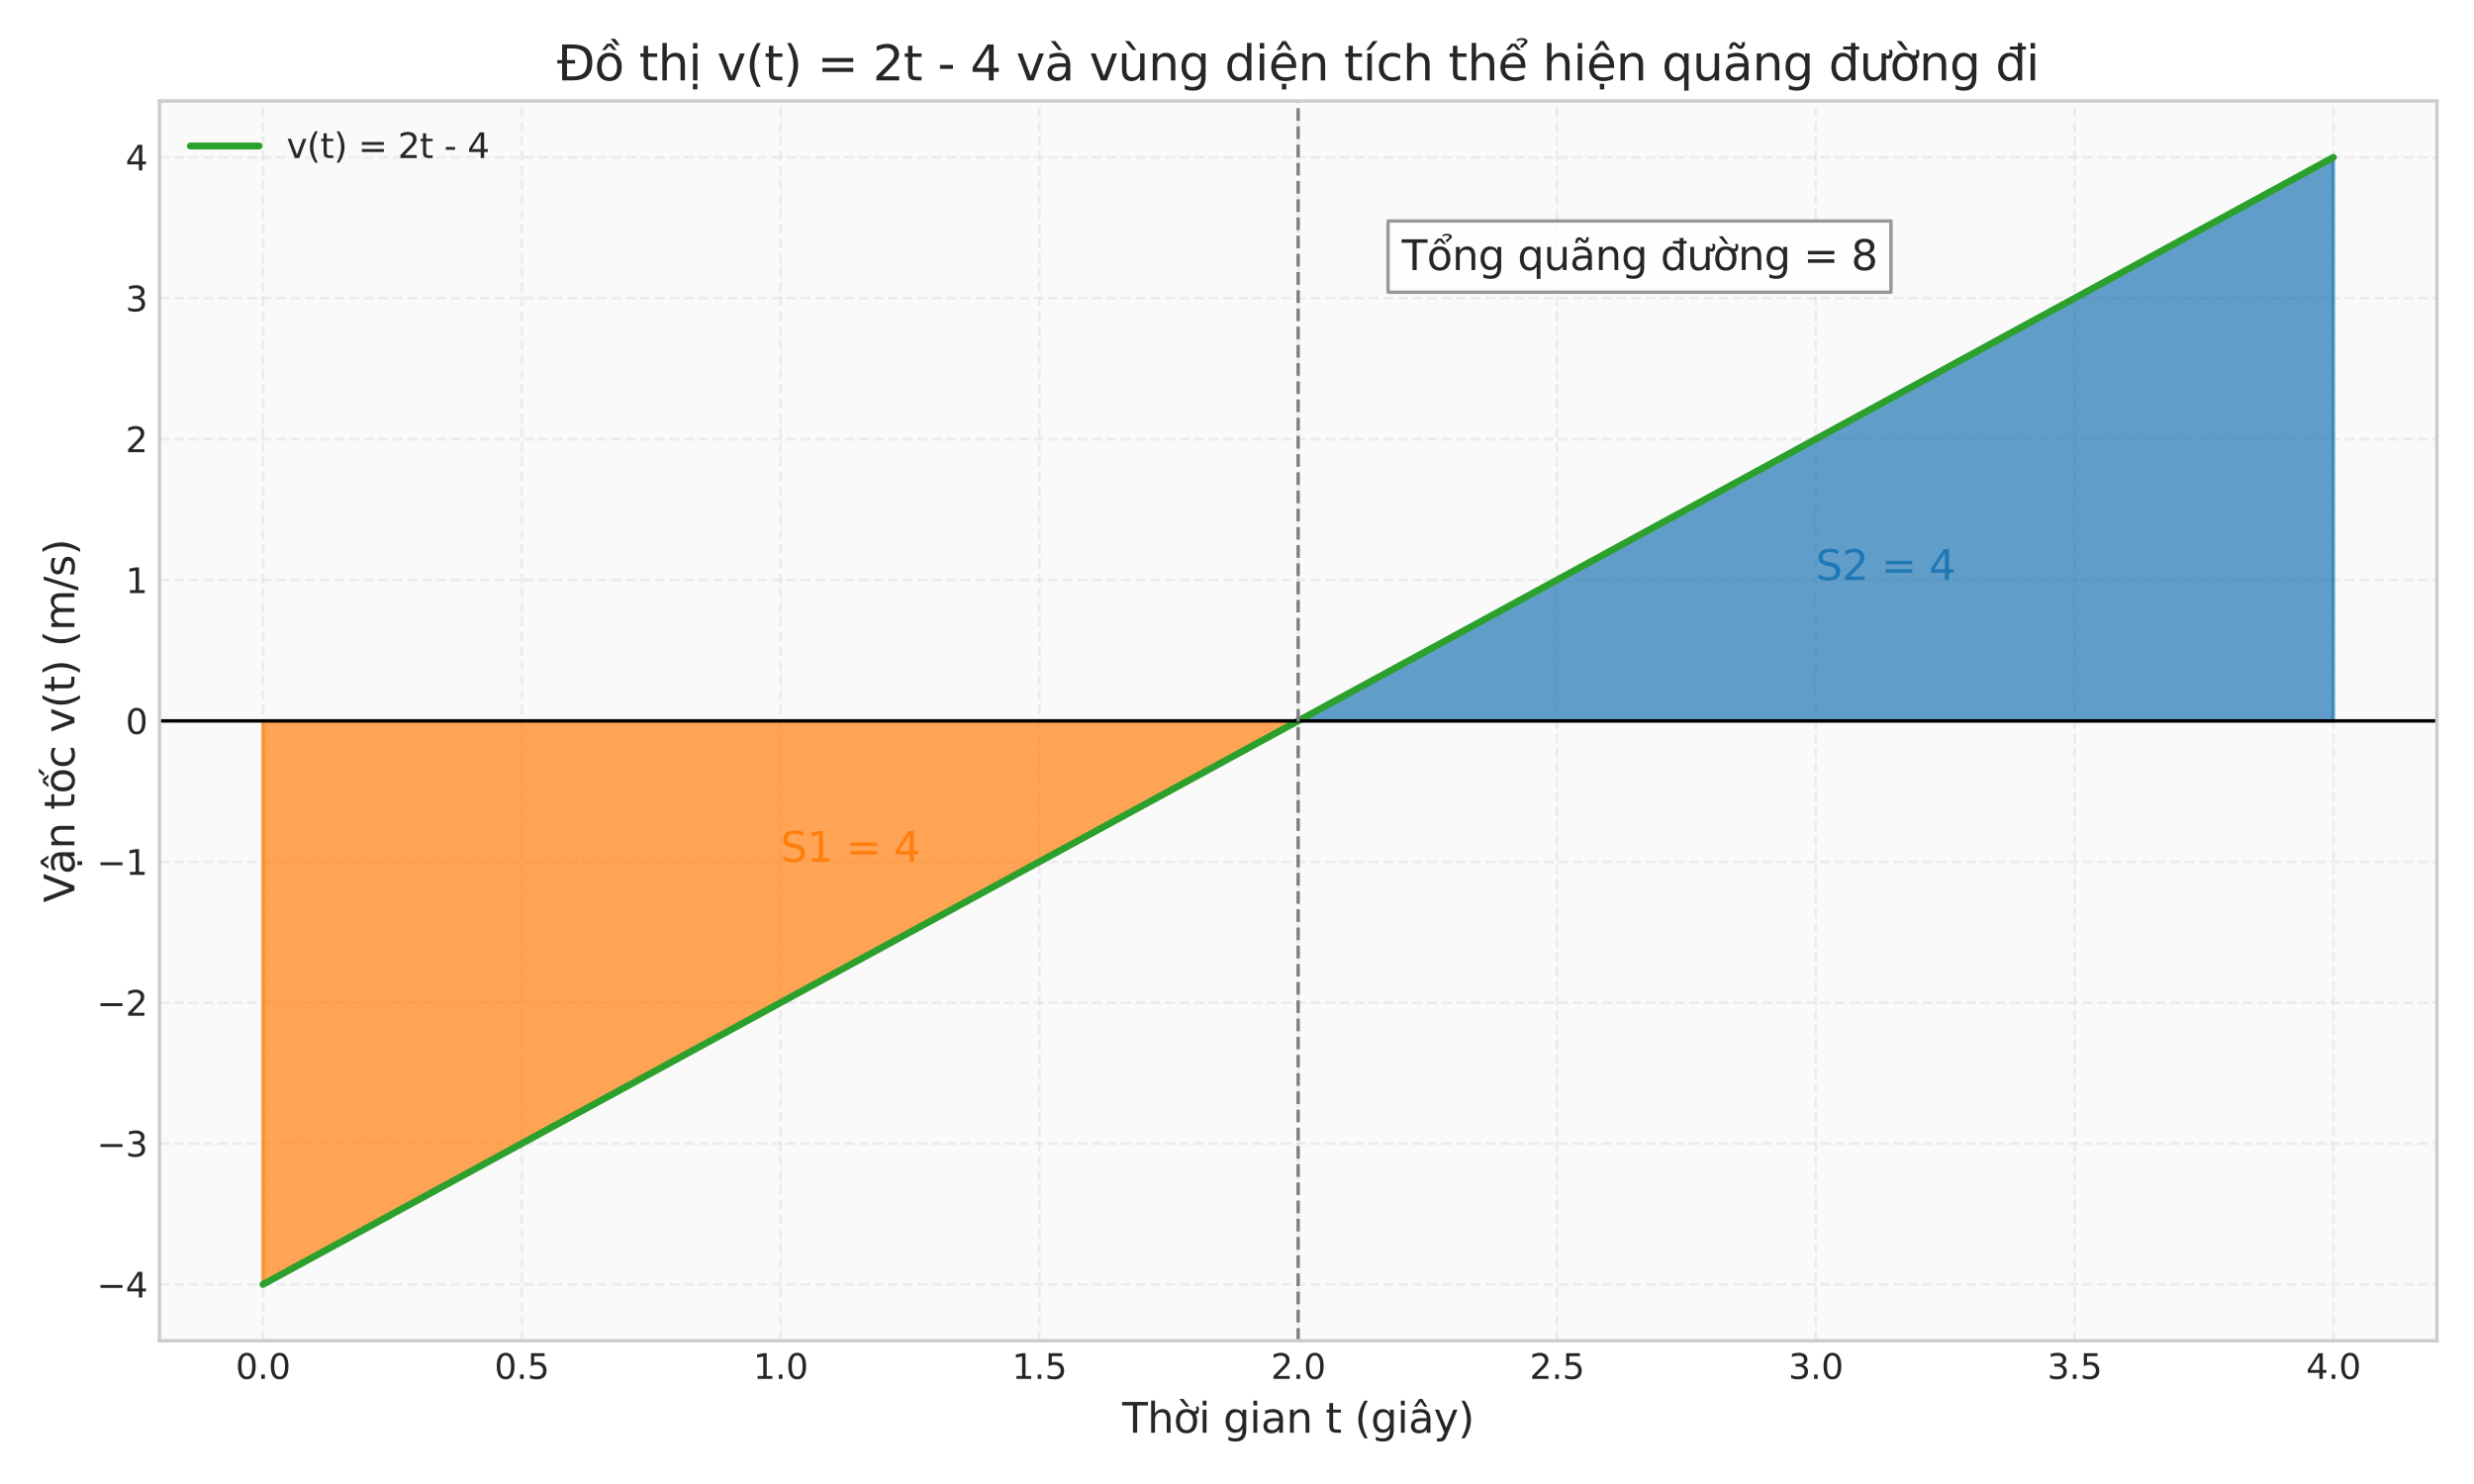
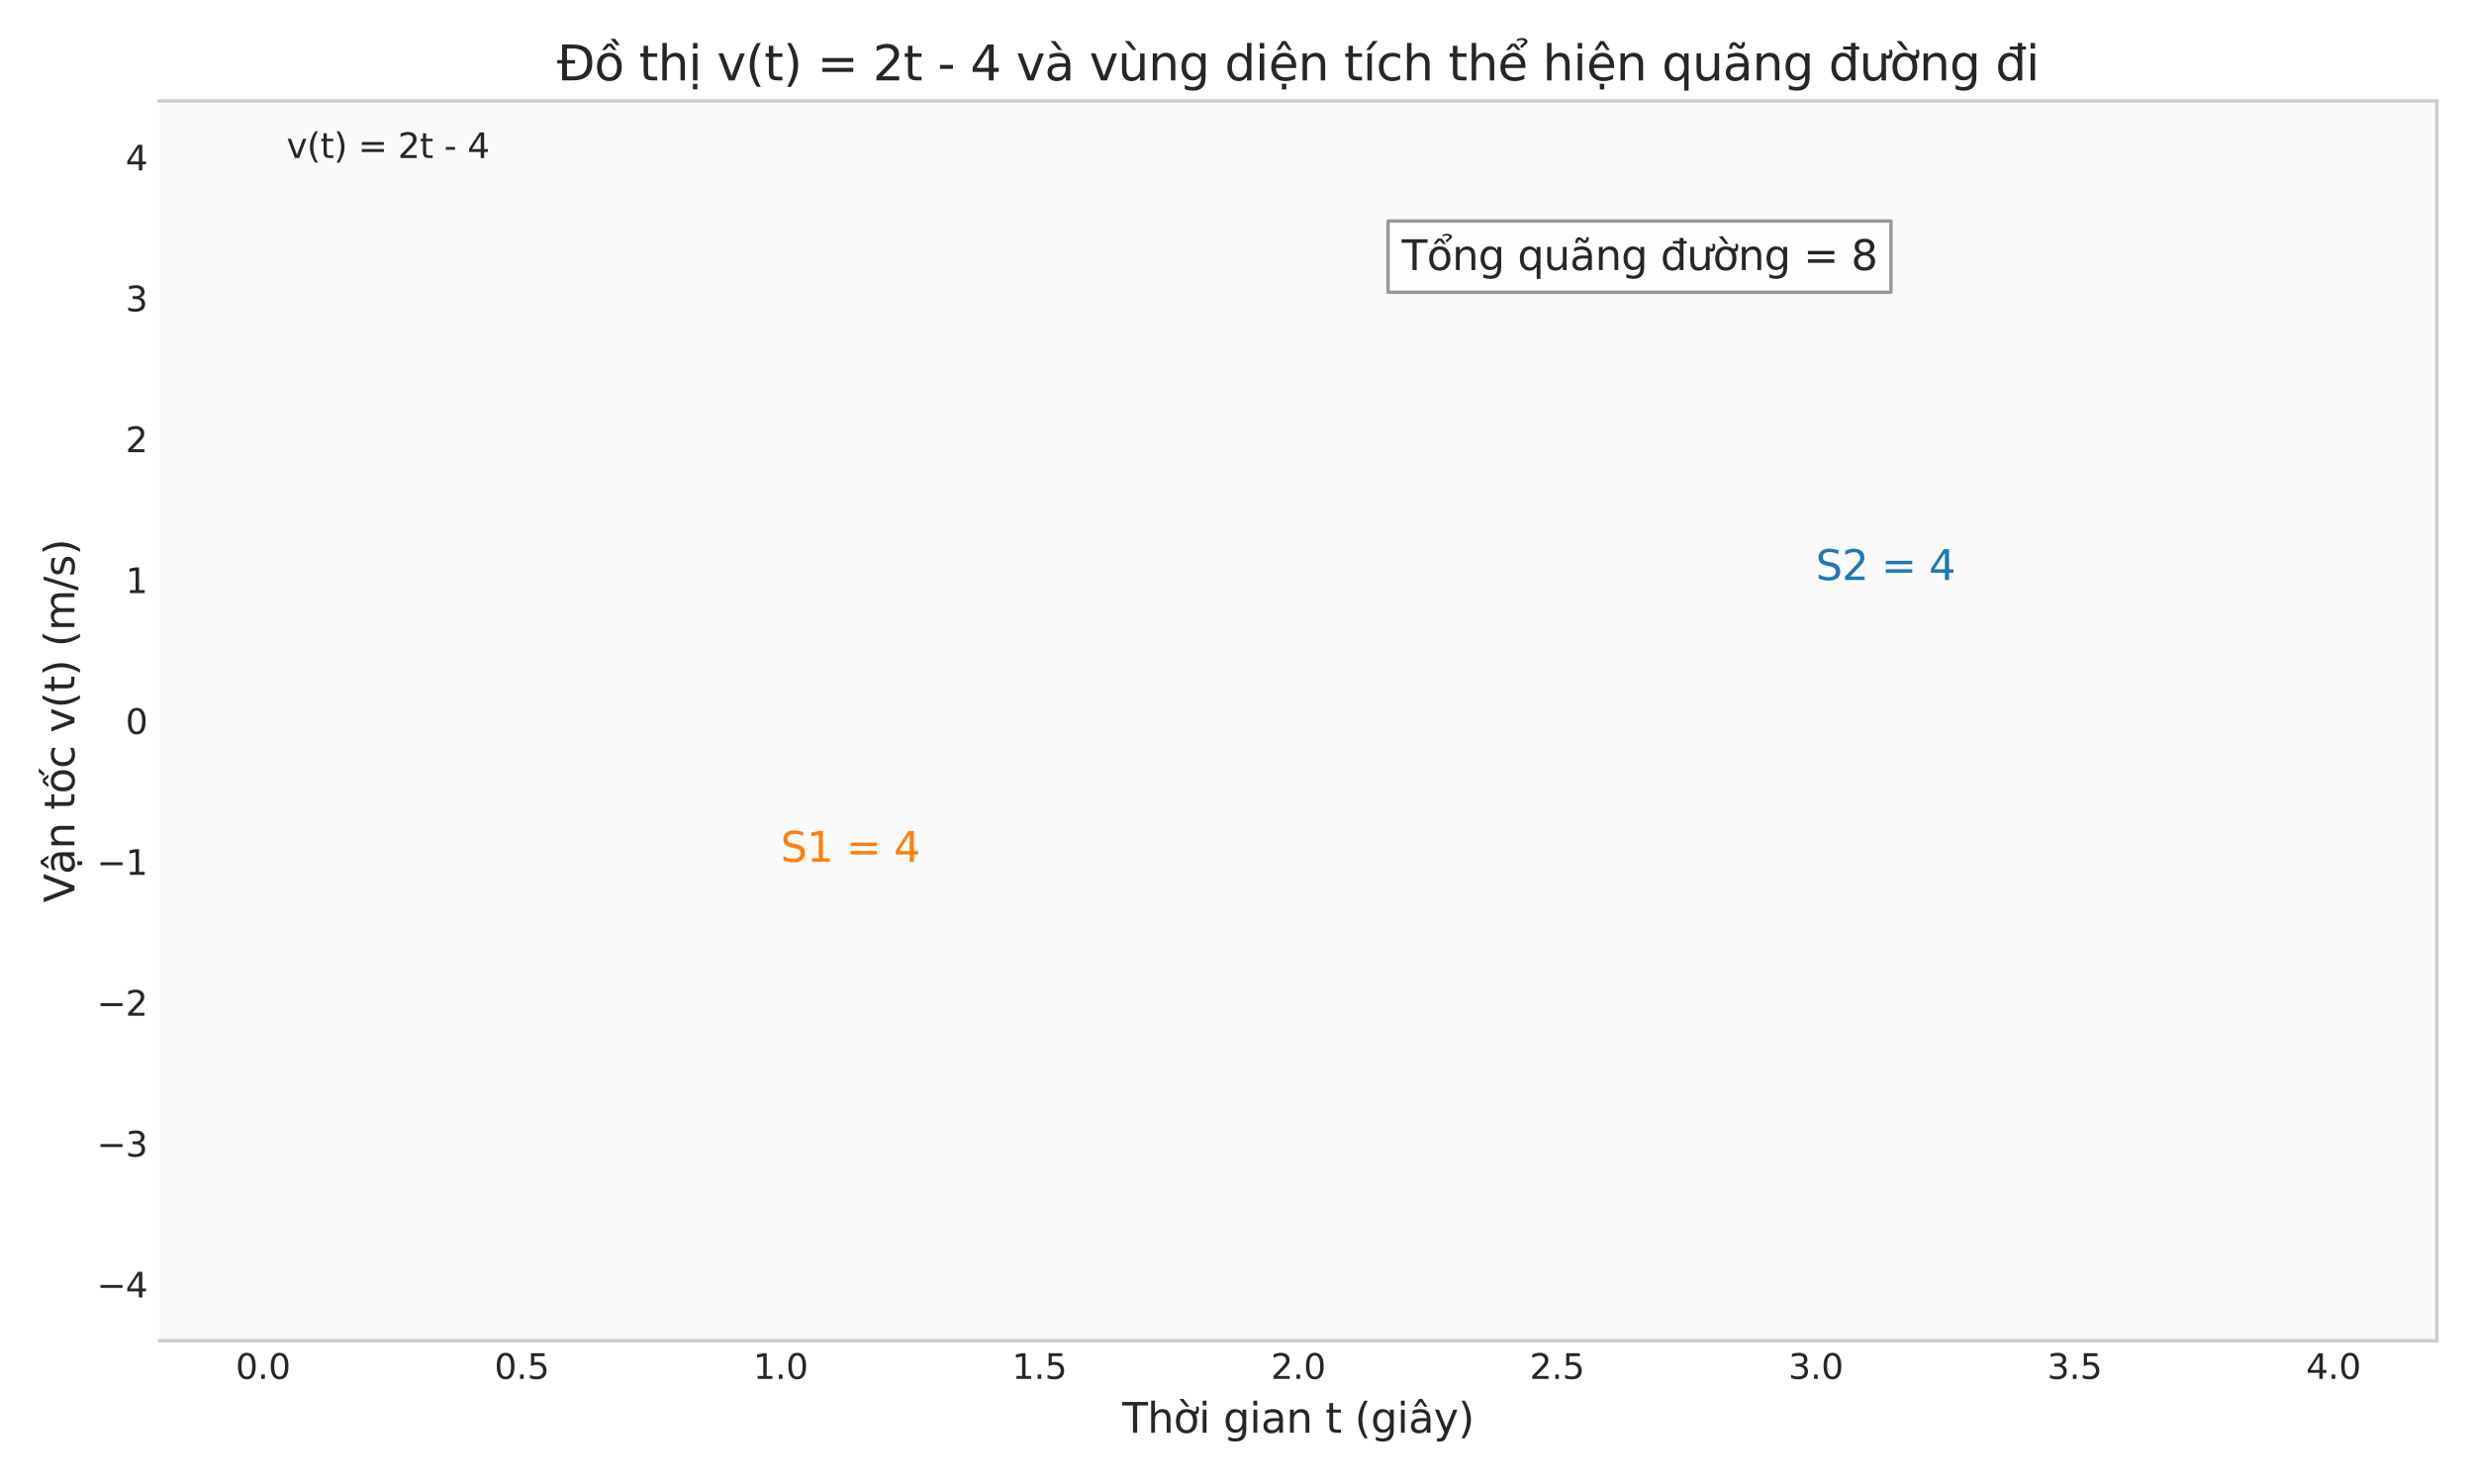
<svg xmlns="http://www.w3.org/2000/svg" xmlns:xlink="http://www.w3.org/1999/xlink" width="720pt" height="432pt" viewBox="0 0 720 432" version="1.1">
  <defs>
    <style type="text/css">*{stroke-linejoin: round; stroke-linecap: butt}</style>
  </defs>
  <g id="figure_1">
    <g id="patch_1">
      <path d="M 0 432  L 720 432  L 720 0  L 0 0  z " style="fill: #ffffff" />
    </g>
    <g id="axes_1">
      <g id="patch_2">
        <path d="M 46.403 390.3  L 709.2 390.3  L 709.2 29.4  L 46.403 29.4  z " style="fill: #fafafa" />
      </g>
      <g id="matplotlib.axis_1">
        <g id="xtick_1">
          <g id="line2d_1">
            <path d="M 76.53 390.3  L 76.53 29.4  " clip-path="url(#p1c33529082)" style="fill: none; stroke-dasharray: 2.96,1.28; stroke-dashoffset: 0; stroke: #cccccc; stroke-opacity: 0.3; stroke-width: 0.8" />
          </g>
          <g id="line2d_2" />
          <g id="text_1">
            <g style="fill: #262626" transform="translate(68.578 401.398) scale(0.1 -0.1)">
              <defs>
                <path id="DejaVuSans-30" d="M 2034 4250  Q 1547 4250 1301 3770  Q 1056 3291 1056 2328  Q 1056 1369 1301 889  Q 1547 409 2034 409  Q 2525 409 2770 889  Q 3016 1369 3016 2328  Q 3016 3291 2770 3770  Q 2525 4250 2034 4250  z M 2034 4750  Q 2819 4750 3233 4129  Q 3647 3509 3647 2328  Q 3647 1150 3233 529  Q 2819 -91 2034 -91  Q 1250 -91 836 529  Q 422 1150 422 2328  Q 422 3509 836 4129  Q 1250 4750 2034 4750  z " transform="scale(0.016)" />
                <path id="DejaVuSans-2e" d="M 684 794  L 1344 794  L 1344 0  L 684 0  L 684 794  z " transform="scale(0.016)" />
              </defs>
              <use xlink:href="#DejaVuSans-30" />
              <use xlink:href="#DejaVuSans-2e" transform="translate(63.623 0)" />
              <use xlink:href="#DejaVuSans-30" transform="translate(95.41 0)" />
            </g>
          </g>
        </g>
        <g id="xtick_2">
          <g id="line2d_3">
            <path d="M 151.848 390.3  L 151.848 29.4  " clip-path="url(#p1c33529082)" style="fill: none; stroke-dasharray: 2.96,1.28; stroke-dashoffset: 0; stroke: #cccccc; stroke-opacity: 0.3; stroke-width: 0.8" />
          </g>
          <g id="line2d_4" />
          <g id="text_2">
            <g style="fill: #262626" transform="translate(143.896 401.398) scale(0.1 -0.1)">
              <defs>
                <path id="DejaVuSans-35" d="M 691 4666  L 3169 4666  L 3169 4134  L 1269 4134  L 1269 2991  Q 1406 3038 1543 3061  Q 1681 3084 1819 3084  Q 2600 3084 3056 2656  Q 3513 2228 3513 1497  Q 3513 744 3044 326  Q 2575 -91 1722 -91  Q 1428 -91 1123 -41  Q 819 9 494 109  L 494 744  Q 775 591 1075 516  Q 1375 441 1709 441  Q 2250 441 2565 725  Q 2881 1009 2881 1497  Q 2881 1984 2565 2268  Q 2250 2553 1709 2553  Q 1456 2553 1204 2497  Q 953 2441 691 2322  L 691 4666  z " transform="scale(0.016)" />
              </defs>
              <use xlink:href="#DejaVuSans-30" />
              <use xlink:href="#DejaVuSans-2e" transform="translate(63.623 0)" />
              <use xlink:href="#DejaVuSans-35" transform="translate(95.41 0)" />
            </g>
          </g>
        </g>
        <g id="xtick_3">
          <g id="line2d_5">
            <path d="M 227.165 390.3  L 227.165 29.4  " clip-path="url(#p1c33529082)" style="fill: none; stroke-dasharray: 2.96,1.28; stroke-dashoffset: 0; stroke: #cccccc; stroke-opacity: 0.3; stroke-width: 0.8" />
          </g>
          <g id="line2d_6" />
          <g id="text_3">
            <g style="fill: #262626" transform="translate(219.214 401.398) scale(0.1 -0.1)">
              <defs>
                <path id="DejaVuSans-31" d="M 794 531  L 1825 531  L 1825 4091  L 703 3866  L 703 4441  L 1819 4666  L 2450 4666  L 2450 531  L 3481 531  L 3481 0  L 794 0  L 794 531  z " transform="scale(0.016)" />
              </defs>
              <use xlink:href="#DejaVuSans-31" />
              <use xlink:href="#DejaVuSans-2e" transform="translate(63.623 0)" />
              <use xlink:href="#DejaVuSans-30" transform="translate(95.41 0)" />
            </g>
          </g>
        </g>
        <g id="xtick_4">
          <g id="line2d_7">
-             <path d="M 302.483 390.3  L 302.483 29.4  " clip-path="url(#p1c33529082)" style="fill: none; stroke-dasharray: 2.96,1.28; stroke-dashoffset: 0; stroke: #cccccc; stroke-opacity: 0.3; stroke-width: 0.8" />
-           </g>
+             </g>
          <g id="line2d_8" />
          <g id="text_4">
            <g style="fill: #262626" transform="translate(294.532 401.398) scale(0.1 -0.1)">
              <use xlink:href="#DejaVuSans-31" />
              <use xlink:href="#DejaVuSans-2e" transform="translate(63.623 0)" />
              <use xlink:href="#DejaVuSans-35" transform="translate(95.41 0)" />
            </g>
          </g>
        </g>
        <g id="xtick_5">
          <g id="line2d_9">
            <path d="M 377.801 390.3  L 377.801 29.4  " clip-path="url(#p1c33529082)" style="fill: none; stroke-dasharray: 2.96,1.28; stroke-dashoffset: 0; stroke: #cccccc; stroke-opacity: 0.3; stroke-width: 0.8" />
          </g>
          <g id="line2d_10" />
          <g id="text_5">
            <g style="fill: #262626" transform="translate(369.85 401.398) scale(0.1 -0.1)">
              <defs>
-                 <path id="DejaVuSans-32" d="M 1228 531  L 3431 531  L 3431 0  L 469 0  L 469 531  Q 828 903 1448 1529  Q 2069 2156 2228 2338  Q 2531 2678 2651 2914  Q 2772 3150 2772 3378  Q 2772 3750 2511 3984  Q 2250 4219 1831 4219  Q 1534 4219 1204 4116  Q 875 4013 500 3803  L 500 4441  Q 881 4594 1212 4672  Q 1544 4750 1819 4750  Q 2544 4750 2975 4387  Q 3406 4025 3406 3419  Q 3406 3131 3298 2873  Q 3191 2616 2906 2266  Q 2828 2175 2409 1742  Q 1991 1309 1228 531  z " transform="scale(0.016)" />
+                 <path id="DejaVuSans-32" d="M 1228 531  L 3431 531  L 3431 0  L 469 0  L 469 531  Q 828 903 1448 1529  Q 2531 2678 2651 2914  Q 2772 3150 2772 3378  Q 2772 3750 2511 3984  Q 2250 4219 1831 4219  Q 1534 4219 1204 4116  Q 875 4013 500 3803  L 500 4441  Q 881 4594 1212 4672  Q 1544 4750 1819 4750  Q 2544 4750 2975 4387  Q 3406 4025 3406 3419  Q 3406 3131 3298 2873  Q 3191 2616 2906 2266  Q 2828 2175 2409 1742  Q 1991 1309 1228 531  z " transform="scale(0.016)" />
              </defs>
              <use xlink:href="#DejaVuSans-32" />
              <use xlink:href="#DejaVuSans-2e" transform="translate(63.623 0)" />
              <use xlink:href="#DejaVuSans-30" transform="translate(95.41 0)" />
            </g>
          </g>
        </g>
        <g id="xtick_6">
          <g id="line2d_11">
            <path d="M 453.119 390.3  L 453.119 29.4  " clip-path="url(#p1c33529082)" style="fill: none; stroke-dasharray: 2.96,1.28; stroke-dashoffset: 0; stroke: #cccccc; stroke-opacity: 0.3; stroke-width: 0.8" />
          </g>
          <g id="line2d_12" />
          <g id="text_6">
            <g style="fill: #262626" transform="translate(445.168 401.398) scale(0.1 -0.1)">
              <use xlink:href="#DejaVuSans-32" />
              <use xlink:href="#DejaVuSans-2e" transform="translate(63.623 0)" />
              <use xlink:href="#DejaVuSans-35" transform="translate(95.41 0)" />
            </g>
          </g>
        </g>
        <g id="xtick_7">
          <g id="line2d_13">
            <path d="M 528.437 390.3  L 528.437 29.4  " clip-path="url(#p1c33529082)" style="fill: none; stroke-dasharray: 2.96,1.28; stroke-dashoffset: 0; stroke: #cccccc; stroke-opacity: 0.3; stroke-width: 0.8" />
          </g>
          <g id="line2d_14" />
          <g id="text_7">
            <g style="fill: #262626" transform="translate(520.485 401.398) scale(0.1 -0.1)">
              <defs>
                <path id="DejaVuSans-33" d="M 2597 2516  Q 3050 2419 3304 2112  Q 3559 1806 3559 1356  Q 3559 666 3084 287  Q 2609 -91 1734 -91  Q 1441 -91 1130 -33  Q 819 25 488 141  L 488 750  Q 750 597 1062 519  Q 1375 441 1716 441  Q 2309 441 2620 675  Q 2931 909 2931 1356  Q 2931 1769 2642 2001  Q 2353 2234 1838 2234  L 1294 2234  L 1294 2753  L 1863 2753  Q 2328 2753 2575 2939  Q 2822 3125 2822 3475  Q 2822 3834 2567 4026  Q 2313 4219 1838 4219  Q 1578 4219 1281 4162  Q 984 4106 628 3988  L 628 4550  Q 988 4650 1302 4700  Q 1616 4750 1894 4750  Q 2613 4750 3031 4423  Q 3450 4097 3450 3541  Q 3450 3153 3228 2886  Q 3006 2619 2597 2516  z " transform="scale(0.016)" />
              </defs>
              <use xlink:href="#DejaVuSans-33" />
              <use xlink:href="#DejaVuSans-2e" transform="translate(63.623 0)" />
              <use xlink:href="#DejaVuSans-30" transform="translate(95.41 0)" />
            </g>
          </g>
        </g>
        <g id="xtick_8">
          <g id="line2d_15">
            <path d="M 603.755 390.3  L 603.755 29.4  " clip-path="url(#p1c33529082)" style="fill: none; stroke-dasharray: 2.96,1.28; stroke-dashoffset: 0; stroke: #cccccc; stroke-opacity: 0.3; stroke-width: 0.8" />
          </g>
          <g id="line2d_16" />
          <g id="text_8">
            <g style="fill: #262626" transform="translate(595.803 401.398) scale(0.1 -0.1)">
              <use xlink:href="#DejaVuSans-33" />
              <use xlink:href="#DejaVuSans-2e" transform="translate(63.623 0)" />
              <use xlink:href="#DejaVuSans-35" transform="translate(95.41 0)" />
            </g>
          </g>
        </g>
        <g id="xtick_9">
          <g id="line2d_17">
            <path d="M 679.073 390.3  L 679.073 29.4  " clip-path="url(#p1c33529082)" style="fill: none; stroke-dasharray: 2.96,1.28; stroke-dashoffset: 0; stroke: #cccccc; stroke-opacity: 0.3; stroke-width: 0.8" />
          </g>
          <g id="line2d_18" />
          <g id="text_9">
            <g style="fill: #262626" transform="translate(671.121 401.398) scale(0.1 -0.1)">
              <defs>
                <path id="DejaVuSans-34" d="M 2419 4116  L 825 1625  L 2419 1625  L 2419 4116  z M 2253 4666  L 3047 4666  L 3047 1625  L 3713 1625  L 3713 1100  L 3047 1100  L 3047 0  L 2419 0  L 2419 1100  L 313 1100  L 313 1709  L 2253 4666  z " transform="scale(0.016)" />
              </defs>
              <use xlink:href="#DejaVuSans-34" />
              <use xlink:href="#DejaVuSans-2e" transform="translate(63.623 0)" />
              <use xlink:href="#DejaVuSans-30" transform="translate(95.41 0)" />
            </g>
          </g>
        </g>
        <g id="text_10">
          <g style="fill: #262626" transform="translate(326.582 417.076) scale(0.12 -0.12)">
            <defs>
              <path id="DejaVuSans-54" d="M -19 4666  L 3928 4666  L 3928 4134  L 2272 4134  L 2272 0  L 1638 0  L 1638 4134  L -19 4134  L -19 4666  z " transform="scale(0.016)" />
              <path id="DejaVuSans-68" d="M 3513 2113  L 3513 0  L 2938 0  L 2938 2094  Q 2938 2591 2744 2837  Q 2550 3084 2163 3084  Q 1697 3084 1428 2787  Q 1159 2491 1159 1978  L 1159 0  L 581 0  L 581 4863  L 1159 4863  L 1159 2956  Q 1366 3272 1645 3428  Q 1925 3584 2291 3584  Q 2894 3584 3203 3211  Q 3513 2838 3513 2113  z " transform="scale(0.016)" />
              <path id="DejaVuSans-1edd" d="M 1507 5119  L 2388 3950  L 1910 3950  L 891 5119  L 1507 5119  z M 2622 3136  L 2622 3508  Q 2813 3367 2950 3300  Q 3088 3233 3185 3233  Q 3328 3233 3400 3319  Q 3472 3405 3472 3573  Q 3472 3673 3448 3770  Q 3425 3867 3378 3964  L 3794 3964  Q 3825 3845 3840 3739  Q 3856 3633 3856 3539  Q 3856 3158 3720 2978  Q 3585 2798 3294 2798  Q 3144 2798 2980 2881  Q 2816 2964 2622 3136  z M 1975 3097  Q 1513 3097 1244 2736  Q 975 2375 975 1747  Q 975 1119 1242 758  Q 1510 397 1975 397  Q 2435 397 2703 759  Q 2972 1122 2972 1747  Q 2972 2369 2703 2733  Q 2435 3097 1975 3097  z M 1975 3584  Q 2725 3584 3153 3096  Q 3582 2609 3582 1747  Q 3582 888 3153 398  Q 2725 -91 1975 -91  Q 1222 -91 795 398  Q 369 888 369 1747  Q 369 2609 795 3096  Q 1222 3584 1975 3584  z " transform="scale(0.016)" />
              <path id="DejaVuSans-69" d="M 603 3500  L 1178 3500  L 1178 0  L 603 0  L 603 3500  z M 603 4863  L 1178 4863  L 1178 4134  L 603 4134  L 603 4863  z " transform="scale(0.016)" />
              <path id="DejaVuSans-20" transform="scale(0.016)" />
              <path id="DejaVuSans-67" d="M 2906 1791  Q 2906 2416 2648 2759  Q 2391 3103 1925 3103  Q 1463 3103 1205 2759  Q 947 2416 947 1791  Q 947 1169 1205 825  Q 1463 481 1925 481  Q 2391 481 2648 825  Q 2906 1169 2906 1791  z M 3481 434  Q 3481 -459 3084 -895  Q 2688 -1331 1869 -1331  Q 1566 -1331 1297 -1286  Q 1028 -1241 775 -1147  L 775 -588  Q 1028 -725 1275 -790  Q 1522 -856 1778 -856  Q 2344 -856 2625 -561  Q 2906 -266 2906 331  L 2906 616  Q 2728 306 2450 153  Q 2172 0 1784 0  Q 1141 0 747 490  Q 353 981 353 1791  Q 353 2603 747 3093  Q 1141 3584 1784 3584  Q 2172 3584 2450 3431  Q 2728 3278 2906 2969  L 2906 3500  L 3481 3500  L 3481 434  z " transform="scale(0.016)" />
              <path id="DejaVuSans-61" d="M 2194 1759  Q 1497 1759 1228 1600  Q 959 1441 959 1056  Q 959 750 1161 570  Q 1363 391 1709 391  Q 2188 391 2477 730  Q 2766 1069 2766 1631  L 2766 1759  L 2194 1759  z M 3341 1997  L 3341 0  L 2766 0  L 2766 531  Q 2569 213 2275 61  Q 1981 -91 1556 -91  Q 1019 -91 701 211  Q 384 513 384 1019  Q 384 1609 779 1909  Q 1175 2209 1959 2209  L 2766 2209  L 2766 2266  Q 2766 2663 2505 2880  Q 2244 3097 1772 3097  Q 1472 3097 1187 3025  Q 903 2953 641 2809  L 641 3341  Q 956 3463 1253 3523  Q 1550 3584 1831 3584  Q 2591 3584 2966 3190  Q 3341 2797 3341 1997  z " transform="scale(0.016)" />
              <path id="DejaVuSans-6e" d="M 3513 2113  L 3513 0  L 2938 0  L 2938 2094  Q 2938 2591 2744 2837  Q 2550 3084 2163 3084  Q 1697 3084 1428 2787  Q 1159 2491 1159 1978  L 1159 0  L 581 0  L 581 3500  L 1159 3500  L 1159 2956  Q 1366 3272 1645 3428  Q 1925 3584 2291 3584  Q 2894 3584 3203 3211  Q 3513 2838 3513 2113  z " transform="scale(0.016)" />
              <path id="DejaVuSans-74" d="M 1172 4494  L 1172 3500  L 2356 3500  L 2356 3053  L 1172 3053  L 1172 1153  Q 1172 725 1289 603  Q 1406 481 1766 481  L 2356 481  L 2356 0  L 1766 0  Q 1100 0 847 248  Q 594 497 594 1153  L 594 3053  L 172 3053  L 172 3500  L 594 3500  L 594 4494  L 1172 4494  z " transform="scale(0.016)" />
              <path id="DejaVuSans-28" d="M 1984 4856  Q 1566 4138 1362 3434  Q 1159 2731 1159 2009  Q 1159 1288 1364 580  Q 1569 -128 1984 -844  L 1484 -844  Q 1016 -109 783 600  Q 550 1309 550 2009  Q 550 2706 781 3412  Q 1013 4119 1484 4856  L 1984 4856  z " transform="scale(0.016)" />
              <path id="DejaVuSans-e2" d="M 2194 1759  Q 1497 1759 1228 1600  Q 959 1441 959 1056  Q 959 750 1161 570  Q 1363 391 1709 391  Q 2188 391 2477 730  Q 2766 1069 2766 1631  L 2766 1759  L 2194 1759  z M 3341 1997  L 3341 0  L 2766 0  L 2766 531  Q 2569 213 2275 61  Q 1981 -91 1556 -91  Q 1019 -91 701 211  Q 384 513 384 1019  Q 384 1609 779 1909  Q 1175 2209 1959 2209  L 2766 2209  L 2766 2266  Q 2766 2663 2505 2880  Q 2244 3097 1772 3097  Q 1472 3097 1187 3025  Q 903 2953 641 2809  L 641 3341  Q 956 3463 1253 3523  Q 1550 3584 1831 3584  Q 2591 3584 2966 3190  Q 3341 2797 3341 1997  z M 1625 5119  L 2087 5119  L 2853 3944  L 2419 3944  L 1856 4709  L 1294 3944  L 859 3944  L 1625 5119  z " transform="scale(0.016)" />
              <path id="DejaVuSans-79" d="M 2059 -325  Q 1816 -950 1584 -1140  Q 1353 -1331 966 -1331  L 506 -1331  L 506 -850  L 844 -850  Q 1081 -850 1212 -737  Q 1344 -625 1503 -206  L 1606 56  L 191 3500  L 800 3500  L 1894 763  L 2988 3500  L 3597 3500  L 2059 -325  z " transform="scale(0.016)" />
              <path id="DejaVuSans-29" d="M 513 4856  L 1013 4856  Q 1481 4119 1714 3412  Q 1947 2706 1947 2009  Q 1947 1309 1714 600  Q 1481 -109 1013 -844  L 513 -844  Q 928 -128 1133 580  Q 1338 1288 1338 2009  Q 1338 2731 1133 3434  Q 928 4138 513 4856  z " transform="scale(0.016)" />
            </defs>
            <use xlink:href="#DejaVuSans-54" />
            <use xlink:href="#DejaVuSans-68" transform="translate(61.084 0)" />
            <use xlink:href="#DejaVuSans-1edd" transform="translate(124.463 0)" />
            <use xlink:href="#DejaVuSans-69" transform="translate(185.645 0)" />
            <use xlink:href="#DejaVuSans-20" transform="translate(213.428 0)" />
            <use xlink:href="#DejaVuSans-67" transform="translate(245.215 0)" />
            <use xlink:href="#DejaVuSans-69" transform="translate(308.691 0)" />
            <use xlink:href="#DejaVuSans-61" transform="translate(336.475 0)" />
            <use xlink:href="#DejaVuSans-6e" transform="translate(397.754 0)" />
            <use xlink:href="#DejaVuSans-20" transform="translate(461.133 0)" />
            <use xlink:href="#DejaVuSans-74" transform="translate(492.92 0)" />
            <use xlink:href="#DejaVuSans-20" transform="translate(532.129 0)" />
            <use xlink:href="#DejaVuSans-28" transform="translate(563.916 0)" />
            <use xlink:href="#DejaVuSans-67" transform="translate(602.93 0)" />
            <use xlink:href="#DejaVuSans-69" transform="translate(666.406 0)" />
            <use xlink:href="#DejaVuSans-e2" transform="translate(694.189 0)" />
            <use xlink:href="#DejaVuSans-79" transform="translate(755.469 0)" />
            <use xlink:href="#DejaVuSans-29" transform="translate(814.648 0)" />
          </g>
        </g>
      </g>
      <g id="matplotlib.axis_2">
        <g id="ytick_1">
          <g id="line2d_19">
            <path d="M 46.403 373.895  L 709.2 373.895  " clip-path="url(#p1c33529082)" style="fill: none; stroke-dasharray: 2.96,1.28; stroke-dashoffset: 0; stroke: #cccccc; stroke-opacity: 0.3; stroke-width: 0.8" />
          </g>
          <g id="line2d_20" />
          <g id="text_11">
            <g style="fill: #262626" transform="translate(28.16 377.695) scale(0.1 -0.1)">
              <defs>
                <path id="DejaVuSans-2212" d="M 678 2272  L 4684 2272  L 4684 1741  L 678 1741  L 678 2272  z " transform="scale(0.016)" />
              </defs>
              <use xlink:href="#DejaVuSans-2212" />
              <use xlink:href="#DejaVuSans-34" transform="translate(83.789 0)" />
            </g>
          </g>
        </g>
        <g id="ytick_2">
          <g id="line2d_21">
            <path d="M 46.403 332.884  L 709.2 332.884  " clip-path="url(#p1c33529082)" style="fill: none; stroke-dasharray: 2.96,1.28; stroke-dashoffset: 0; stroke: #cccccc; stroke-opacity: 0.3; stroke-width: 0.8" />
          </g>
          <g id="line2d_22" />
          <g id="text_12">
            <g style="fill: #262626" transform="translate(28.16 336.683) scale(0.1 -0.1)">
              <use xlink:href="#DejaVuSans-2212" />
              <use xlink:href="#DejaVuSans-33" transform="translate(83.789 0)" />
            </g>
          </g>
        </g>
        <g id="ytick_3">
          <g id="line2d_23">
            <path d="M 46.403 291.873  L 709.2 291.873  " clip-path="url(#p1c33529082)" style="fill: none; stroke-dasharray: 2.96,1.28; stroke-dashoffset: 0; stroke: #cccccc; stroke-opacity: 0.3; stroke-width: 0.8" />
          </g>
          <g id="line2d_24" />
          <g id="text_13">
            <g style="fill: #262626" transform="translate(28.16 295.672) scale(0.1 -0.1)">
              <use xlink:href="#DejaVuSans-2212" />
              <use xlink:href="#DejaVuSans-32" transform="translate(83.789 0)" />
            </g>
          </g>
        </g>
        <g id="ytick_4">
          <g id="line2d_25">
            <path d="M 46.403 250.861  L 709.2 250.861  " clip-path="url(#p1c33529082)" style="fill: none; stroke-dasharray: 2.96,1.28; stroke-dashoffset: 0; stroke: #cccccc; stroke-opacity: 0.3; stroke-width: 0.8" />
          </g>
          <g id="line2d_26" />
          <g id="text_14">
            <g style="fill: #262626" transform="translate(28.16 254.661) scale(0.1 -0.1)">
              <use xlink:href="#DejaVuSans-2212" />
              <use xlink:href="#DejaVuSans-31" transform="translate(83.789 0)" />
            </g>
          </g>
        </g>
        <g id="ytick_5">
          <g id="line2d_27">
-             <path d="M 46.403 209.85  L 709.2 209.85  " clip-path="url(#p1c33529082)" style="fill: none; stroke-dasharray: 2.96,1.28; stroke-dashoffset: 0; stroke: #cccccc; stroke-opacity: 0.3; stroke-width: 0.8" />
-           </g>
+             </g>
          <g id="line2d_28" />
          <g id="text_15">
            <g style="fill: #262626" transform="translate(36.54 213.649) scale(0.1 -0.1)">
              <use xlink:href="#DejaVuSans-30" />
            </g>
          </g>
        </g>
        <g id="ytick_6">
          <g id="line2d_29">
            <path d="M 46.403 168.839  L 709.2 168.839  " clip-path="url(#p1c33529082)" style="fill: none; stroke-dasharray: 2.96,1.28; stroke-dashoffset: 0; stroke: #cccccc; stroke-opacity: 0.3; stroke-width: 0.8" />
          </g>
          <g id="line2d_30" />
          <g id="text_16">
            <g style="fill: #262626" transform="translate(36.54 172.638) scale(0.1 -0.1)">
              <use xlink:href="#DejaVuSans-31" />
            </g>
          </g>
        </g>
        <g id="ytick_7">
          <g id="line2d_31">
            <path d="M 46.403 127.827  L 709.2 127.827  " clip-path="url(#p1c33529082)" style="fill: none; stroke-dasharray: 2.96,1.28; stroke-dashoffset: 0; stroke: #cccccc; stroke-opacity: 0.3; stroke-width: 0.8" />
          </g>
          <g id="line2d_32" />
          <g id="text_17">
            <g style="fill: #262626" transform="translate(36.54 131.626) scale(0.1 -0.1)">
              <use xlink:href="#DejaVuSans-32" />
            </g>
          </g>
        </g>
        <g id="ytick_8">
          <g id="line2d_33">
            <path d="M 46.403 86.816  L 709.2 86.816  " clip-path="url(#p1c33529082)" style="fill: none; stroke-dasharray: 2.96,1.28; stroke-dashoffset: 0; stroke: #cccccc; stroke-opacity: 0.3; stroke-width: 0.8" />
          </g>
          <g id="line2d_34" />
          <g id="text_18">
            <g style="fill: #262626" transform="translate(36.54 90.615) scale(0.1 -0.1)">
              <use xlink:href="#DejaVuSans-33" />
            </g>
          </g>
        </g>
        <g id="ytick_9">
          <g id="line2d_35">
            <path d="M 46.403 45.805  L 709.2 45.805  " clip-path="url(#p1c33529082)" style="fill: none; stroke-dasharray: 2.96,1.28; stroke-dashoffset: 0; stroke: #cccccc; stroke-opacity: 0.3; stroke-width: 0.8" />
          </g>
          <g id="line2d_36" />
          <g id="text_19">
            <g style="fill: #262626" transform="translate(36.54 49.604) scale(0.1 -0.1)">
              <use xlink:href="#DejaVuSans-34" />
            </g>
          </g>
        </g>
        <g id="text_20">
          <g style="fill: #262626" transform="translate(21.665 262.735) rotate(-90) scale(0.12 -0.12)">
            <defs>
              <path id="DejaVuSans-56" d="M 1831 0  L 50 4666  L 709 4666  L 2188 738  L 3669 4666  L 4325 4666  L 2547 0  L 1831 0  z " transform="scale(0.016)" />
              <path id="DejaVuSans-1ead" d="M 2194 1759  Q 1497 1759 1228 1600  Q 959 1441 959 1056  Q 959 750 1161 570  Q 1363 391 1709 391  Q 2188 391 2477 730  Q 2766 1069 2766 1631  L 2766 1759  L 2194 1759  z M 3341 1997  L 3341 0  L 2766 0  L 2766 531  Q 2569 213 2275 61  Q 1981 -91 1556 -91  Q 1019 -91 701 211  Q 384 513 384 1019  Q 384 1609 779 1909  Q 1175 2209 1959 2209  L 2766 2209  L 2766 2266  Q 2766 2663 2505 2880  Q 2244 3097 1772 3097  Q 1472 3097 1187 3025  Q 903 2953 641 2809  L 641 3341  Q 956 3463 1253 3523  Q 1550 3584 1831 3584  Q 2591 3584 2966 3190  Q 3341 2797 3341 1997  z M 1625 5119  L 2087 5119  L 2853 3944  L 2419 3944  L 1856 4709  L 1294 3944  L 859 3944  L 1625 5119  z M 1410 -441  L 1985 -441  L 1985 -1172  L 1410 -1172  L 1410 -441  z " transform="scale(0.016)" />
              <path id="DejaVuSans-1ed1" d="M 1658 4775  L 2246 4775  L 2905 3944  L 2471 3944  L 1952 4500  L 1433 3944  L 999 3944  L 1658 4775  z M 3268 5409  L 3846 5409  L 3134 4584  L 2655 4584  L 3268 5409  z M 1959 3097  Q 1497 3097 1228 2736  Q 959 2375 959 1747  Q 959 1119 1226 758  Q 1494 397 1959 397  Q 2419 397 2687 759  Q 2956 1122 2956 1747  Q 2956 2369 2687 2733  Q 2419 3097 1959 3097  z M 1959 3584  Q 2709 3584 3137 3096  Q 3566 2609 3566 1747  Q 3566 888 3137 398  Q 2709 -91 1959 -91  Q 1206 -91 779 398  Q 353 888 353 1747  Q 353 2609 779 3096  Q 1206 3584 1959 3584  z " transform="scale(0.016)" />
              <path id="DejaVuSans-63" d="M 3122 3366  L 3122 2828  Q 2878 2963 2633 3030  Q 2388 3097 2138 3097  Q 1578 3097 1268 2742  Q 959 2388 959 1747  Q 959 1106 1268 751  Q 1578 397 2138 397  Q 2388 397 2633 464  Q 2878 531 3122 666  L 3122 134  Q 2881 22 2623 -34  Q 2366 -91 2075 -91  Q 1284 -91 818 406  Q 353 903 353 1747  Q 353 2603 823 3093  Q 1294 3584 2113 3584  Q 2378 3584 2631 3529  Q 2884 3475 3122 3366  z " transform="scale(0.016)" />
              <path id="DejaVuSans-76" d="M 191 3500  L 800 3500  L 1894 563  L 2988 3500  L 3597 3500  L 2284 0  L 1503 0  L 191 3500  z " transform="scale(0.016)" />
              <path id="DejaVuSans-6d" d="M 3328 2828  Q 3544 3216 3844 3400  Q 4144 3584 4550 3584  Q 5097 3584 5394 3201  Q 5691 2819 5691 2113  L 5691 0  L 5113 0  L 5113 2094  Q 5113 2597 4934 2840  Q 4756 3084 4391 3084  Q 3944 3084 3684 2787  Q 3425 2491 3425 1978  L 3425 0  L 2847 0  L 2847 2094  Q 2847 2600 2669 2842  Q 2491 3084 2119 3084  Q 1678 3084 1418 2786  Q 1159 2488 1159 1978  L 1159 0  L 581 0  L 581 3500  L 1159 3500  L 1159 2956  Q 1356 3278 1631 3431  Q 1906 3584 2284 3584  Q 2666 3584 2933 3390  Q 3200 3197 3328 2828  z " transform="scale(0.016)" />
              <path id="DejaVuSans-2f" d="M 1625 4666  L 2156 4666  L 531 -594  L 0 -594  L 1625 4666  z " transform="scale(0.016)" />
              <path id="DejaVuSans-73" d="M 2834 3397  L 2834 2853  Q 2591 2978 2328 3040  Q 2066 3103 1784 3103  Q 1356 3103 1142 2972  Q 928 2841 928 2578  Q 928 2378 1081 2264  Q 1234 2150 1697 2047  L 1894 2003  Q 2506 1872 2764 1633  Q 3022 1394 3022 966  Q 3022 478 2636 193  Q 2250 -91 1575 -91  Q 1294 -91 989 -36  Q 684 19 347 128  L 347 722  Q 666 556 975 473  Q 1284 391 1588 391  Q 1994 391 2212 530  Q 2431 669 2431 922  Q 2431 1156 2273 1281  Q 2116 1406 1581 1522  L 1381 1569  Q 847 1681 609 1914  Q 372 2147 372 2553  Q 372 3047 722 3315  Q 1072 3584 1716 3584  Q 2034 3584 2315 3537  Q 2597 3491 2834 3397  z " transform="scale(0.016)" />
            </defs>
            <use xlink:href="#DejaVuSans-56" />
            <use xlink:href="#DejaVuSans-1ead" transform="translate(68.408 0)" />
            <use xlink:href="#DejaVuSans-6e" transform="translate(129.688 0)" />
            <use xlink:href="#DejaVuSans-20" transform="translate(193.066 0)" />
            <use xlink:href="#DejaVuSans-74" transform="translate(224.854 0)" />
            <use xlink:href="#DejaVuSans-1ed1" transform="translate(264.062 0)" />
            <use xlink:href="#DejaVuSans-63" transform="translate(325.244 0)" />
            <use xlink:href="#DejaVuSans-20" transform="translate(380.225 0)" />
            <use xlink:href="#DejaVuSans-76" transform="translate(412.012 0)" />
            <use xlink:href="#DejaVuSans-28" transform="translate(471.191 0)" />
            <use xlink:href="#DejaVuSans-74" transform="translate(510.205 0)" />
            <use xlink:href="#DejaVuSans-29" transform="translate(549.414 0)" />
            <use xlink:href="#DejaVuSans-20" transform="translate(588.428 0)" />
            <use xlink:href="#DejaVuSans-28" transform="translate(620.215 0)" />
            <use xlink:href="#DejaVuSans-6d" transform="translate(659.229 0)" />
            <use xlink:href="#DejaVuSans-2f" transform="translate(756.641 0)" />
            <use xlink:href="#DejaVuSans-73" transform="translate(790.332 0)" />
            <use xlink:href="#DejaVuSans-29" transform="translate(842.432 0)" />
          </g>
        </g>
      </g>
      <g id="FillBetweenPolyCollection_1">
        <defs>
          <path id="mb2217e83dc" d="M 76.53 -222.15  L 76.53 -58.105  L 78.04 -58.927  L 79.55 -59.749  L 81.06 -60.571  L 82.57 -61.394  L 84.08 -62.216  L 85.59 -63.038  L 87.101 -63.861  L 88.611 -64.683  L 90.121 -65.505  L 91.631 -66.327  L 93.141 -67.15  L 94.651 -67.972  L 96.161 -68.794  L 97.672 -69.617  L 99.182 -70.439  L 100.692 -71.261  L 102.202 -72.083  L 103.712 -72.906  L 105.222 -73.728  L 106.732 -74.55  L 108.242 -75.372  L 109.753 -76.195  L 111.263 -77.017  L 112.773 -77.839  L 114.283 -78.662  L 115.793 -79.484  L 117.303 -80.306  L 118.813 -81.128  L 120.324 -81.951  L 121.834 -82.773  L 123.344 -83.595  L 124.854 -84.418  L 126.364 -85.24  L 127.874 -86.062  L 129.384 -86.884  L 130.894 -87.707  L 132.405 -88.529  L 133.915 -89.351  L 135.425 -90.174  L 136.935 -90.996  L 138.445 -91.818  L 139.955 -92.64  L 141.465 -93.463  L 142.976 -94.285  L 144.486 -95.107  L 145.996 -95.93  L 147.506 -96.752  L 149.016 -97.574  L 150.526 -98.396  L 152.036 -99.219  L 153.546 -100.041  L 155.057 -100.863  L 156.567 -101.686  L 158.077 -102.508  L 159.587 -103.33  L 161.097 -104.152  L 162.607 -104.975  L 164.117 -105.797  L 165.628 -106.619  L 167.138 -107.442  L 168.648 -108.264  L 170.158 -109.086  L 171.668 -109.908  L 173.178 -110.731  L 174.688 -111.553  L 176.198 -112.375  L 177.709 -113.198  L 179.219 -114.02  L 180.729 -114.842  L 182.239 -115.664  L 183.749 -116.487  L 185.259 -117.309  L 186.769 -118.131  L 188.28 -118.953  L 189.79 -119.776  L 191.3 -120.598  L 192.81 -121.42  L 194.32 -122.243  L 195.83 -123.065  L 197.34 -123.887  L 198.85 -124.709  L 200.361 -125.532  L 201.871 -126.354  L 203.381 -127.176  L 204.891 -127.999  L 206.401 -128.821  L 207.911 -129.643  L 209.421 -130.465  L 210.932 -131.288  L 212.442 -132.11  L 213.952 -132.932  L 215.462 -133.755  L 216.972 -134.577  L 218.482 -135.399  L 219.992 -136.221  L 221.502 -137.044  L 223.013 -137.866  L 224.523 -138.688  L 226.033 -139.511  L 227.543 -140.333  L 229.053 -141.155  L 230.563 -141.977  L 232.073 -142.8  L 233.584 -143.622  L 235.094 -144.444  L 236.604 -145.267  L 238.114 -146.089  L 239.624 -146.911  L 241.134 -147.733  L 242.644 -148.556  L 244.154 -149.378  L 245.665 -150.2  L 247.175 -151.023  L 248.685 -151.845  L 250.195 -152.667  L 251.705 -153.489  L 253.215 -154.312  L 254.725 -155.134  L 256.236 -155.956  L 257.746 -156.779  L 259.256 -157.601  L 260.766 -158.423  L 262.276 -159.245  L 263.786 -160.068  L 265.296 -160.89  L 266.806 -161.712  L 268.317 -162.534  L 269.827 -163.357  L 271.337 -164.179  L 272.847 -165.001  L 274.357 -165.824  L 275.867 -166.646  L 277.377 -167.468  L 278.888 -168.29  L 280.398 -169.113  L 281.908 -169.935  L 283.418 -170.757  L 284.928 -171.58  L 286.438 -172.402  L 287.948 -173.224  L 289.458 -174.046  L 290.969 -174.869  L 292.479 -175.691  L 293.989 -176.513  L 295.499 -177.336  L 297.009 -178.158  L 298.519 -178.98  L 300.029 -179.802  L 301.54 -180.625  L 303.05 -181.447  L 304.56 -182.269  L 306.07 -183.092  L 307.58 -183.914  L 309.09 -184.736  L 310.6 -185.558  L 312.11 -186.381  L 313.621 -187.203  L 315.131 -188.025  L 316.641 -188.848  L 318.151 -189.67  L 319.661 -190.492  L 321.171 -191.314  L 322.681 -192.137  L 324.192 -192.959  L 325.702 -193.781  L 327.212 -194.604  L 328.722 -195.426  L 330.232 -196.248  L 331.742 -197.07  L 333.252 -197.893  L 334.762 -198.715  L 336.273 -199.537  L 337.783 -200.36  L 339.293 -201.182  L 340.803 -202.004  L 342.313 -202.826  L 343.823 -203.649  L 345.333 -204.471  L 346.844 -205.293  L 348.354 -206.115  L 349.864 -206.938  L 351.374 -207.76  L 352.884 -208.582  L 354.394 -209.405  L 355.904 -210.227  L 357.414 -211.049  L 358.925 -211.871  L 360.435 -212.694  L 361.945 -213.516  L 363.455 -214.338  L 364.965 -215.161  L 366.475 -215.983  L 367.985 -216.805  L 369.496 -217.627  L 371.006 -218.45  L 372.516 -219.272  L 374.026 -220.094  L 375.536 -220.917  L 377.046 -221.739  L 377.046 -222.15  L 377.046 -222.15  L 375.536 -222.15  L 374.026 -222.15  L 372.516 -222.15  L 371.006 -222.15  L 369.496 -222.15  L 367.985 -222.15  L 366.475 -222.15  L 364.965 -222.15  L 363.455 -222.15  L 361.945 -222.15  L 360.435 -222.15  L 358.925 -222.15  L 357.414 -222.15  L 355.904 -222.15  L 354.394 -222.15  L 352.884 -222.15  L 351.374 -222.15  L 349.864 -222.15  L 348.354 -222.15  L 346.844 -222.15  L 345.333 -222.15  L 343.823 -222.15  L 342.313 -222.15  L 340.803 -222.15  L 339.293 -222.15  L 337.783 -222.15  L 336.273 -222.15  L 334.762 -222.15  L 333.252 -222.15  L 331.742 -222.15  L 330.232 -222.15  L 328.722 -222.15  L 327.212 -222.15  L 325.702 -222.15  L 324.192 -222.15  L 322.681 -222.15  L 321.171 -222.15  L 319.661 -222.15  L 318.151 -222.15  L 316.641 -222.15  L 315.131 -222.15  L 313.621 -222.15  L 312.11 -222.15  L 310.6 -222.15  L 309.09 -222.15  L 307.58 -222.15  L 306.07 -222.15  L 304.56 -222.15  L 303.05 -222.15  L 301.54 -222.15  L 300.029 -222.15  L 298.519 -222.15  L 297.009 -222.15  L 295.499 -222.15  L 293.989 -222.15  L 292.479 -222.15  L 290.969 -222.15  L 289.458 -222.15  L 287.948 -222.15  L 286.438 -222.15  L 284.928 -222.15  L 283.418 -222.15  L 281.908 -222.15  L 280.398 -222.15  L 278.888 -222.15  L 277.377 -222.15  L 275.867 -222.15  L 274.357 -222.15  L 272.847 -222.15  L 271.337 -222.15  L 269.827 -222.15  L 268.317 -222.15  L 266.806 -222.15  L 265.296 -222.15  L 263.786 -222.15  L 262.276 -222.15  L 260.766 -222.15  L 259.256 -222.15  L 257.746 -222.15  L 256.236 -222.15  L 254.725 -222.15  L 253.215 -222.15  L 251.705 -222.15  L 250.195 -222.15  L 248.685 -222.15  L 247.175 -222.15  L 245.665 -222.15  L 244.154 -222.15  L 242.644 -222.15  L 241.134 -222.15  L 239.624 -222.15  L 238.114 -222.15  L 236.604 -222.15  L 235.094 -222.15  L 233.584 -222.15  L 232.073 -222.15  L 230.563 -222.15  L 229.053 -222.15  L 227.543 -222.15  L 226.033 -222.15  L 224.523 -222.15  L 223.013 -222.15  L 221.502 -222.15  L 219.992 -222.15  L 218.482 -222.15  L 216.972 -222.15  L 215.462 -222.15  L 213.952 -222.15  L 212.442 -222.15  L 210.932 -222.15  L 209.421 -222.15  L 207.911 -222.15  L 206.401 -222.15  L 204.891 -222.15  L 203.381 -222.15  L 201.871 -222.15  L 200.361 -222.15  L 198.85 -222.15  L 197.34 -222.15  L 195.83 -222.15  L 194.32 -222.15  L 192.81 -222.15  L 191.3 -222.15  L 189.79 -222.15  L 188.28 -222.15  L 186.769 -222.15  L 185.259 -222.15  L 183.749 -222.15  L 182.239 -222.15  L 180.729 -222.15  L 179.219 -222.15  L 177.709 -222.15  L 176.198 -222.15  L 174.688 -222.15  L 173.178 -222.15  L 171.668 -222.15  L 170.158 -222.15  L 168.648 -222.15  L 167.138 -222.15  L 165.628 -222.15  L 164.117 -222.15  L 162.607 -222.15  L 161.097 -222.15  L 159.587 -222.15  L 158.077 -222.15  L 156.567 -222.15  L 155.057 -222.15  L 153.546 -222.15  L 152.036 -222.15  L 150.526 -222.15  L 149.016 -222.15  L 147.506 -222.15  L 145.996 -222.15  L 144.486 -222.15  L 142.976 -222.15  L 141.465 -222.15  L 139.955 -222.15  L 138.445 -222.15  L 136.935 -222.15  L 135.425 -222.15  L 133.915 -222.15  L 132.405 -222.15  L 130.894 -222.15  L 129.384 -222.15  L 127.874 -222.15  L 126.364 -222.15  L 124.854 -222.15  L 123.344 -222.15  L 121.834 -222.15  L 120.324 -222.15  L 118.813 -222.15  L 117.303 -222.15  L 115.793 -222.15  L 114.283 -222.15  L 112.773 -222.15  L 111.263 -222.15  L 109.753 -222.15  L 108.242 -222.15  L 106.732 -222.15  L 105.222 -222.15  L 103.712 -222.15  L 102.202 -222.15  L 100.692 -222.15  L 99.182 -222.15  L 97.672 -222.15  L 96.161 -222.15  L 94.651 -222.15  L 93.141 -222.15  L 91.631 -222.15  L 90.121 -222.15  L 88.611 -222.15  L 87.101 -222.15  L 85.59 -222.15  L 84.08 -222.15  L 82.57 -222.15  L 81.06 -222.15  L 79.55 -222.15  L 78.04 -222.15  L 76.53 -222.15  z " style="stroke: #ff7f0e; stroke-opacity: 0.7" />
        </defs>
        <g clip-path="url(#p1c33529082)">
          <use xlink:href="#mb2217e83dc" x="0" y="432" style="fill: #ff7f0e; fill-opacity: 0.7; stroke: #ff7f0e; stroke-opacity: 0.7" />
        </g>
      </g>
      <g id="FillBetweenPolyCollection_2">
        <defs>
          <path id="ma873672eed" d="M 378.556 -222.15  L 378.556 -222.561  L 380.066 -223.383  L 381.577 -224.206  L 383.087 -225.028  L 384.597 -225.85  L 386.107 -226.673  L 387.617 -227.495  L 389.127 -228.317  L 390.637 -229.139  L 392.148 -229.962  L 393.658 -230.784  L 395.168 -231.606  L 396.678 -232.429  L 398.188 -233.251  L 399.698 -234.073  L 401.208 -234.895  L 402.718 -235.718  L 404.229 -236.54  L 405.739 -237.362  L 407.249 -238.185  L 408.759 -239.007  L 410.269 -239.829  L 411.779 -240.651  L 413.289 -241.474  L 414.8 -242.296  L 416.31 -243.118  L 417.82 -243.94  L 419.33 -244.763  L 420.84 -245.585  L 422.35 -246.407  L 423.86 -247.23  L 425.37 -248.052  L 426.881 -248.874  L 428.391 -249.696  L 429.901 -250.519  L 431.411 -251.341  L 432.921 -252.163  L 434.431 -252.986  L 435.941 -253.808  L 437.452 -254.63  L 438.962 -255.452  L 440.472 -256.275  L 441.982 -257.097  L 443.492 -257.919  L 445.002 -258.742  L 446.512 -259.564  L 448.022 -260.386  L 449.533 -261.208  L 451.043 -262.031  L 452.553 -262.853  L 454.063 -263.675  L 455.573 -264.498  L 457.083 -265.32  L 458.593 -266.142  L 460.104 -266.964  L 461.614 -267.787  L 463.124 -268.609  L 464.634 -269.431  L 466.144 -270.254  L 467.654 -271.076  L 469.164 -271.898  L 470.674 -272.72  L 472.185 -273.543  L 473.695 -274.365  L 475.205 -275.187  L 476.715 -276.01  L 478.225 -276.832  L 479.735 -277.654  L 481.245 -278.476  L 482.756 -279.299  L 484.266 -280.121  L 485.776 -280.943  L 487.286 -281.766  L 488.796 -282.588  L 490.306 -283.41  L 491.816 -284.232  L 493.326 -285.055  L 494.837 -285.877  L 496.347 -286.699  L 497.857 -287.521  L 499.367 -288.344  L 500.877 -289.166  L 502.387 -289.988  L 503.897 -290.811  L 505.408 -291.633  L 506.918 -292.455  L 508.428 -293.277  L 509.938 -294.1  L 511.448 -294.922  L 512.958 -295.744  L 514.468 -296.567  L 515.978 -297.389  L 517.489 -298.211  L 518.999 -299.033  L 520.509 -299.856  L 522.019 -300.678  L 523.529 -301.5  L 525.039 -302.323  L 526.549 -303.145  L 528.06 -303.967  L 529.57 -304.789  L 531.08 -305.612  L 532.59 -306.434  L 534.1 -307.256  L 535.61 -308.079  L 537.12 -308.901  L 538.63 -309.723  L 540.141 -310.545  L 541.651 -311.368  L 543.161 -312.19  L 544.671 -313.012  L 546.181 -313.835  L 547.691 -314.657  L 549.201 -315.479  L 550.712 -316.301  L 552.222 -317.124  L 553.732 -317.946  L 555.242 -318.768  L 556.752 -319.591  L 558.262 -320.413  L 559.772 -321.235  L 561.282 -322.057  L 562.793 -322.88  L 564.303 -323.702  L 565.813 -324.524  L 567.323 -325.347  L 568.833 -326.169  L 570.343 -326.991  L 571.853 -327.813  L 573.364 -328.636  L 574.874 -329.458  L 576.384 -330.28  L 577.894 -331.102  L 579.404 -331.925  L 580.914 -332.747  L 582.424 -333.569  L 583.934 -334.392  L 585.445 -335.214  L 586.955 -336.036  L 588.465 -336.858  L 589.975 -337.681  L 591.485 -338.503  L 592.995 -339.325  L 594.505 -340.148  L 596.016 -340.97  L 597.526 -341.792  L 599.036 -342.614  L 600.546 -343.437  L 602.056 -344.259  L 603.566 -345.081  L 605.076 -345.904  L 606.586 -346.726  L 608.097 -347.548  L 609.607 -348.37  L 611.117 -349.193  L 612.627 -350.015  L 614.137 -350.837  L 615.647 -351.66  L 617.157 -352.482  L 618.668 -353.304  L 620.178 -354.126  L 621.688 -354.949  L 623.198 -355.771  L 624.708 -356.593  L 626.218 -357.416  L 627.728 -358.238  L 629.238 -359.06  L 630.749 -359.882  L 632.259 -360.705  L 633.769 -361.527  L 635.279 -362.349  L 636.789 -363.172  L 638.299 -363.994  L 639.809 -364.816  L 641.32 -365.638  L 642.83 -366.461  L 644.34 -367.283  L 645.85 -368.105  L 647.36 -368.928  L 648.87 -369.75  L 650.38 -370.572  L 651.89 -371.394  L 653.401 -372.217  L 654.911 -373.039  L 656.421 -373.861  L 657.931 -374.683  L 659.441 -375.506  L 660.951 -376.328  L 662.461 -377.15  L 663.972 -377.973  L 665.482 -378.795  L 666.992 -379.617  L 668.502 -380.439  L 670.012 -381.262  L 671.522 -382.084  L 673.032 -382.906  L 674.542 -383.729  L 676.053 -384.551  L 677.563 -385.373  L 679.073 -386.195  L 679.073 -222.15  L 679.073 -222.15  L 677.563 -222.15  L 676.053 -222.15  L 674.542 -222.15  L 673.032 -222.15  L 671.522 -222.15  L 670.012 -222.15  L 668.502 -222.15  L 666.992 -222.15  L 665.482 -222.15  L 663.972 -222.15  L 662.461 -222.15  L 660.951 -222.15  L 659.441 -222.15  L 657.931 -222.15  L 656.421 -222.15  L 654.911 -222.15  L 653.401 -222.15  L 651.89 -222.15  L 650.38 -222.15  L 648.87 -222.15  L 647.36 -222.15  L 645.85 -222.15  L 644.34 -222.15  L 642.83 -222.15  L 641.32 -222.15  L 639.809 -222.15  L 638.299 -222.15  L 636.789 -222.15  L 635.279 -222.15  L 633.769 -222.15  L 632.259 -222.15  L 630.749 -222.15  L 629.238 -222.15  L 627.728 -222.15  L 626.218 -222.15  L 624.708 -222.15  L 623.198 -222.15  L 621.688 -222.15  L 620.178 -222.15  L 618.668 -222.15  L 617.157 -222.15  L 615.647 -222.15  L 614.137 -222.15  L 612.627 -222.15  L 611.117 -222.15  L 609.607 -222.15  L 608.097 -222.15  L 606.586 -222.15  L 605.076 -222.15  L 603.566 -222.15  L 602.056 -222.15  L 600.546 -222.15  L 599.036 -222.15  L 597.526 -222.15  L 596.016 -222.15  L 594.505 -222.15  L 592.995 -222.15  L 591.485 -222.15  L 589.975 -222.15  L 588.465 -222.15  L 586.955 -222.15  L 585.445 -222.15  L 583.934 -222.15  L 582.424 -222.15  L 580.914 -222.15  L 579.404 -222.15  L 577.894 -222.15  L 576.384 -222.15  L 574.874 -222.15  L 573.364 -222.15  L 571.853 -222.15  L 570.343 -222.15  L 568.833 -222.15  L 567.323 -222.15  L 565.813 -222.15  L 564.303 -222.15  L 562.793 -222.15  L 561.282 -222.15  L 559.772 -222.15  L 558.262 -222.15  L 556.752 -222.15  L 555.242 -222.15  L 553.732 -222.15  L 552.222 -222.15  L 550.712 -222.15  L 549.201 -222.15  L 547.691 -222.15  L 546.181 -222.15  L 544.671 -222.15  L 543.161 -222.15  L 541.651 -222.15  L 540.141 -222.15  L 538.63 -222.15  L 537.12 -222.15  L 535.61 -222.15  L 534.1 -222.15  L 532.59 -222.15  L 531.08 -222.15  L 529.57 -222.15  L 528.06 -222.15  L 526.549 -222.15  L 525.039 -222.15  L 523.529 -222.15  L 522.019 -222.15  L 520.509 -222.15  L 518.999 -222.15  L 517.489 -222.15  L 515.978 -222.15  L 514.468 -222.15  L 512.958 -222.15  L 511.448 -222.15  L 509.938 -222.15  L 508.428 -222.15  L 506.918 -222.15  L 505.408 -222.15  L 503.897 -222.15  L 502.387 -222.15  L 500.877 -222.15  L 499.367 -222.15  L 497.857 -222.15  L 496.347 -222.15  L 494.837 -222.15  L 493.326 -222.15  L 491.816 -222.15  L 490.306 -222.15  L 488.796 -222.15  L 487.286 -222.15  L 485.776 -222.15  L 484.266 -222.15  L 482.756 -222.15  L 481.245 -222.15  L 479.735 -222.15  L 478.225 -222.15  L 476.715 -222.15  L 475.205 -222.15  L 473.695 -222.15  L 472.185 -222.15  L 470.674 -222.15  L 469.164 -222.15  L 467.654 -222.15  L 466.144 -222.15  L 464.634 -222.15  L 463.124 -222.15  L 461.614 -222.15  L 460.104 -222.15  L 458.593 -222.15  L 457.083 -222.15  L 455.573 -222.15  L 454.063 -222.15  L 452.553 -222.15  L 451.043 -222.15  L 449.533 -222.15  L 448.022 -222.15  L 446.512 -222.15  L 445.002 -222.15  L 443.492 -222.15  L 441.982 -222.15  L 440.472 -222.15  L 438.962 -222.15  L 437.452 -222.15  L 435.941 -222.15  L 434.431 -222.15  L 432.921 -222.15  L 431.411 -222.15  L 429.901 -222.15  L 428.391 -222.15  L 426.881 -222.15  L 425.37 -222.15  L 423.86 -222.15  L 422.35 -222.15  L 420.84 -222.15  L 419.33 -222.15  L 417.82 -222.15  L 416.31 -222.15  L 414.8 -222.15  L 413.289 -222.15  L 411.779 -222.15  L 410.269 -222.15  L 408.759 -222.15  L 407.249 -222.15  L 405.739 -222.15  L 404.229 -222.15  L 402.718 -222.15  L 401.208 -222.15  L 399.698 -222.15  L 398.188 -222.15  L 396.678 -222.15  L 395.168 -222.15  L 393.658 -222.15  L 392.148 -222.15  L 390.637 -222.15  L 389.127 -222.15  L 387.617 -222.15  L 386.107 -222.15  L 384.597 -222.15  L 383.087 -222.15  L 381.577 -222.15  L 380.066 -222.15  L 378.556 -222.15  z " style="stroke: #1f77b4; stroke-opacity: 0.7" />
        </defs>
        <g clip-path="url(#p1c33529082)">
          <use xlink:href="#ma873672eed" x="0" y="432" style="fill: #1f77b4; fill-opacity: 0.7; stroke: #1f77b4; stroke-opacity: 0.7" />
        </g>
      </g>
      <g id="line2d_37">
        <path d="M 76.53 373.895  L 679.073 45.805  L 679.073 45.805  " clip-path="url(#p1c33529082)" style="fill: none; stroke: #2ca02c; stroke-width: 2; stroke-linecap: round" />
      </g>
      <g id="line2d_38">
        <path d="M 46.403 209.85  L 709.2 209.85  " clip-path="url(#p1c33529082)" style="fill: none; stroke: #000000; stroke-linecap: round" />
      </g>
      <g id="line2d_39">
        <path d="M 377.801 390.3  L 377.801 29.4  " clip-path="url(#p1c33529082)" style="fill: none; stroke-dasharray: 3.7,1.6; stroke-dashoffset: 0; stroke: #808080" />
      </g>
      <g id="patch_3">
-         <path d="M 46.403 390.3  L 46.403 29.4  " style="fill: none; stroke: #cccccc; stroke-linejoin: miter; stroke-linecap: square" />
-       </g>
+         </g>
      <g id="patch_4">
        <path d="M 709.2 390.3  L 709.2 29.4  " style="fill: none; stroke: #cccccc; stroke-linejoin: miter; stroke-linecap: square" />
      </g>
      <g id="patch_5">
        <path d="M 46.403 390.3  L 709.2 390.3  " style="fill: none; stroke: #cccccc; stroke-linejoin: miter; stroke-linecap: square" />
      </g>
      <g id="patch_6">
        <path d="M 46.403 29.4  L 709.2 29.4  " style="fill: none; stroke: #cccccc; stroke-linejoin: miter; stroke-linecap: square" />
      </g>
      <g id="text_21">
        <g style="fill: #ff7f0e" transform="translate(227.165 250.861) scale(0.12 -0.12)">
          <defs>
            <path id="DejaVuSans-53" d="M 3425 4513  L 3425 3897  Q 3066 4069 2747 4153  Q 2428 4238 2131 4238  Q 1616 4238 1336 4038  Q 1056 3838 1056 3469  Q 1056 3159 1242 3001  Q 1428 2844 1947 2747  L 2328 2669  Q 3034 2534 3370 2195  Q 3706 1856 3706 1288  Q 3706 609 3251 259  Q 2797 -91 1919 -91  Q 1588 -91 1214 -16  Q 841 59 441 206  L 441 856  Q 825 641 1194 531  Q 1563 422 1919 422  Q 2459 422 2753 634  Q 3047 847 3047 1241  Q 3047 1584 2836 1778  Q 2625 1972 2144 2069  L 1759 2144  Q 1053 2284 737 2584  Q 422 2884 422 3419  Q 422 4038 858 4394  Q 1294 4750 2059 4750  Q 2388 4750 2728 4690  Q 3069 4631 3425 4513  z " transform="scale(0.016)" />
            <path id="DejaVuSans-3d" d="M 678 2906  L 4684 2906  L 4684 2381  L 678 2381  L 678 2906  z M 678 1631  L 4684 1631  L 4684 1100  L 678 1100  L 678 1631  z " transform="scale(0.016)" />
          </defs>
          <use xlink:href="#DejaVuSans-53" />
          <use xlink:href="#DejaVuSans-31" transform="translate(63.477 0)" />
          <use xlink:href="#DejaVuSans-20" transform="translate(127.1 0)" />
          <use xlink:href="#DejaVuSans-3d" transform="translate(158.887 0)" />
          <use xlink:href="#DejaVuSans-20" transform="translate(242.676 0)" />
          <use xlink:href="#DejaVuSans-34" transform="translate(274.463 0)" />
        </g>
      </g>
      <g id="text_22">
        <g style="fill: #1f77b4" transform="translate(528.437 168.839) scale(0.12 -0.12)">
          <use xlink:href="#DejaVuSans-53" />
          <use xlink:href="#DejaVuSans-32" transform="translate(63.477 0)" />
          <use xlink:href="#DejaVuSans-20" transform="translate(127.1 0)" />
          <use xlink:href="#DejaVuSans-3d" transform="translate(158.887 0)" />
          <use xlink:href="#DejaVuSans-20" transform="translate(242.676 0)" />
          <use xlink:href="#DejaVuSans-34" transform="translate(274.463 0)" />
        </g>
      </g>
      <g id="text_23">
        <g id="patch_7">
          <path d="M 403.968 85.069  L 550.318 85.069  L 550.318 64.334  L 403.968 64.334  z " style="fill: #ffffff; opacity: 0.8; stroke: #808080; stroke-linejoin: miter" />
        </g>
        <g style="fill: #262626" transform="translate(407.928 78.614) scale(0.12 -0.12)">
          <defs>
            <path id="DejaVuSans-1ed5" d="M 2388 5345  Q 2738 5504 3066 5504  Q 3391 5504 3589 5371  Q 3788 5239 3788 5029  Q 3788 4839 3513 4636  L 3375 4536  Q 3266 4454 3254 4426  Q 3232 4376 3232 4276  L 2860 4276  L 2860 4314  Q 2860 4439 2907 4523  Q 2954 4608 3113 4723  L 3254 4829  Q 3397 4936 3397 5061  Q 3397 5126 3300 5182  Q 3204 5239 2982 5239  Q 2700 5239 2388 5076  L 2388 5345  z M 1658 4775  L 2246 4775  L 2905 3944  L 2471 3944  L 1952 4500  L 1433 3944  L 999 3944  L 1658 4775  z M 1959 3097  Q 1497 3097 1228 2736  Q 959 2375 959 1747  Q 959 1119 1226 758  Q 1494 397 1959 397  Q 2419 397 2687 759  Q 2956 1122 2956 1747  Q 2956 2369 2687 2733  Q 2419 3097 1959 3097  z M 1959 3584  Q 2709 3584 3137 3096  Q 3566 2609 3566 1747  Q 3566 888 3137 398  Q 2709 -91 1959 -91  Q 1206 -91 779 398  Q 353 888 353 1747  Q 353 2609 779 3096  Q 1206 3584 1959 3584  z " transform="scale(0.016)" />
            <path id="DejaVuSans-71" d="M 947 1747  Q 947 1113 1208 752  Q 1469 391 1925 391  Q 2381 391 2643 752  Q 2906 1113 2906 1747  Q 2906 2381 2643 2742  Q 2381 3103 1925 3103  Q 1469 3103 1208 2742  Q 947 2381 947 1747  z M 2906 525  Q 2725 213 2448 61  Q 2172 -91 1784 -91  Q 1150 -91 751 415  Q 353 922 353 1747  Q 353 2572 751 3078  Q 1150 3584 1784 3584  Q 2172 3584 2448 3432  Q 2725 3281 2906 2969  L 2906 3500  L 3481 3500  L 3481 -1331  L 2906 -1331  L 2906 525  z " transform="scale(0.016)" />
            <path id="DejaVuSans-75" d="M 544 1381  L 544 3500  L 1119 3500  L 1119 1403  Q 1119 906 1312 657  Q 1506 409 1894 409  Q 2359 409 2629 706  Q 2900 1003 2900 1516  L 2900 3500  L 3475 3500  L 3475 0  L 2900 0  L 2900 538  Q 2691 219 2414 64  Q 2138 -91 1772 -91  Q 1169 -91 856 284  Q 544 659 544 1381  z M 1991 3584  L 1991 3584  z " transform="scale(0.016)" />
            <path id="DejaVuSans-e3" d="M 2194 1759  Q 1497 1759 1228 1600  Q 959 1441 959 1056  Q 959 750 1161 570  Q 1363 391 1709 391  Q 2188 391 2477 730  Q 2766 1069 2766 1631  L 2766 1759  L 2194 1759  z M 3341 1997  L 3341 0  L 2766 0  L 2766 531  Q 2569 213 2275 61  Q 1981 -91 1556 -91  Q 1019 -91 701 211  Q 384 513 384 1019  Q 384 1609 779 1909  Q 1175 2209 1959 2209  L 2766 2209  L 2766 2266  Q 2766 2663 2505 2880  Q 2244 3097 1772 3097  Q 1472 3097 1187 3025  Q 903 2953 641 2809  L 641 3341  Q 956 3463 1253 3523  Q 1550 3584 1831 3584  Q 2591 3584 2966 3190  Q 3341 2797 3341 1997  z M 1844 4281  L 1665 4453  Q 1597 4516 1545 4545  Q 1494 4575 1453 4575  Q 1334 4575 1278 4461  Q 1222 4347 1215 4091  L 825 4091  Q 831 4513 990 4742  Q 1150 4972 1434 4972  Q 1553 4972 1653 4928  Q 1753 4884 1869 4781  L 2047 4609  Q 2115 4547 2167 4517  Q 2219 4488 2259 4488  Q 2378 4488 2434 4602  Q 2490 4716 2497 4972  L 2887 4972  Q 2881 4550 2721 4320  Q 2562 4091 2278 4091  Q 2159 4091 2059 4134  Q 1959 4178 1844 4281  z " transform="scale(0.016)" />
            <path id="DejaVuSans-111" d="M 2906 2969  L 2906 4013  L 1888 4013  L 1888 4403  L 2906 4403  L 2906 4863  L 3481 4863  L 3481 4403  L 3963 4403  L 3963 4013  L 3481 4013  L 3481 0  L 2906 0  L 2906 525  Q 2725 213 2448 61  Q 2172 -91 1784 -91  Q 1150 -91 751 415  Q 353 922 353 1747  Q 353 2572 751 3078  Q 1150 3584 1784 3584  Q 2172 3584 2448 3432  Q 2725 3281 2906 2969  z M 947 1747  Q 947 1113 1208 752  Q 1469 391 1925 391  Q 2381 391 2643 752  Q 2906 1113 2906 1747  Q 2906 2381 2643 2742  Q 2381 3103 1925 3103  Q 1469 3103 1208 2742  Q 947 2381 947 1747  z " transform="scale(0.016)" />
            <path id="DejaVuSans-1b0" d="M 3094 3136  L 3094 3508  Q 3285 3367 3422 3300  Q 3560 3233 3657 3233  Q 3800 3233 3872 3319  Q 3944 3405 3944 3573  Q 3944 3673 3920 3770  Q 3897 3867 3850 3964  L 4266 3964  Q 4297 3845 4312 3739  Q 4328 3633 4328 3539  Q 4328 3158 4192 2978  Q 4057 2798 3766 2798  Q 3616 2798 3452 2881  Q 3288 2964 3094 3136  z M 552 1381  L 552 3500  L 1127 3500  L 1127 1403  Q 1127 906 1320 657  Q 1514 409 1902 409  Q 2367 409 2637 706  Q 2908 1003 2908 1516  L 2908 3500  L 3483 3500  L 3483 0  L 2908 0  L 2908 538  Q 2699 219 2422 64  Q 2146 -91 1780 -91  Q 1177 -91 864 284  Q 552 659 552 1381  z M 1999 3584  L 1999 3584  z " transform="scale(0.016)" />
            <path id="DejaVuSans-38" d="M 2034 2216  Q 1584 2216 1326 1975  Q 1069 1734 1069 1313  Q 1069 891 1326 650  Q 1584 409 2034 409  Q 2484 409 2743 651  Q 3003 894 3003 1313  Q 3003 1734 2745 1975  Q 2488 2216 2034 2216  z M 1403 2484  Q 997 2584 770 2862  Q 544 3141 544 3541  Q 544 4100 942 4425  Q 1341 4750 2034 4750  Q 2731 4750 3128 4425  Q 3525 4100 3525 3541  Q 3525 3141 3298 2862  Q 3072 2584 2669 2484  Q 3125 2378 3379 2068  Q 3634 1759 3634 1313  Q 3634 634 3220 271  Q 2806 -91 2034 -91  Q 1263 -91 848 271  Q 434 634 434 1313  Q 434 1759 690 2068  Q 947 2378 1403 2484  z M 1172 3481  Q 1172 3119 1398 2916  Q 1625 2713 2034 2713  Q 2441 2713 2670 2916  Q 2900 3119 2900 3481  Q 2900 3844 2670 4047  Q 2441 4250 2034 4250  Q 1625 4250 1398 4047  Q 1172 3844 1172 3481  z " transform="scale(0.016)" />
          </defs>
          <use xlink:href="#DejaVuSans-54" />
          <use xlink:href="#DejaVuSans-1ed5" transform="translate(61.084 0)" />
          <use xlink:href="#DejaVuSans-6e" transform="translate(122.266 0)" />
          <use xlink:href="#DejaVuSans-67" transform="translate(185.645 0)" />
          <use xlink:href="#DejaVuSans-20" transform="translate(249.121 0)" />
          <use xlink:href="#DejaVuSans-71" transform="translate(280.908 0)" />
          <use xlink:href="#DejaVuSans-75" transform="translate(344.385 0)" />
          <use xlink:href="#DejaVuSans-e3" transform="translate(407.764 0)" />
          <use xlink:href="#DejaVuSans-6e" transform="translate(469.043 0)" />
          <use xlink:href="#DejaVuSans-67" transform="translate(532.422 0)" />
          <use xlink:href="#DejaVuSans-20" transform="translate(595.898 0)" />
          <use xlink:href="#DejaVuSans-111" transform="translate(627.686 0)" />
          <use xlink:href="#DejaVuSans-1b0" transform="translate(691.162 0)" />
          <use xlink:href="#DejaVuSans-1edd" transform="translate(754.541 0)" />
          <use xlink:href="#DejaVuSans-6e" transform="translate(815.723 0)" />
          <use xlink:href="#DejaVuSans-67" transform="translate(879.102 0)" />
          <use xlink:href="#DejaVuSans-20" transform="translate(942.578 0)" />
          <use xlink:href="#DejaVuSans-3d" transform="translate(974.365 0)" />
          <use xlink:href="#DejaVuSans-20" transform="translate(1058.154 0)" />
          <use xlink:href="#DejaVuSans-38" transform="translate(1089.941 0)" />
        </g>
      </g>
      <g id="text_24">
        <g style="fill: #262626" transform="translate(162.114 23.4) scale(0.14 -0.14)">
          <defs>
            <path id="DejaVuSans-110" d="M 659 4666  L 1959 4666  Q 3313 4666 3947 4102  Q 4581 3538 4581 2338  Q 4581 1131 3945 565  Q 3309 0 1959 0  L 659 0  L 659 2188  L 31 2188  L 31 2638  L 659 2638  L 659 4666  z M 1294 4147  L 1294 2638  L 2344 2638  L 2344 2188  L 1294 2188  L 1294 519  L 2053 519  Q 3019 519 3467 956  Q 3916 1394 3916 2338  Q 3916 3275 3467 3711  Q 3019 4147 2053 4147  L 1294 4147  z " transform="scale(0.016)" />
            <path id="DejaVuSans-1ed3" d="M 2694 5409  L 3306 4584  L 2828 4584  L 2110 5409  L 2694 5409  z M 1658 4775  L 2246 4775  L 2905 3944  L 2471 3944  L 1952 4500  L 1433 3944  L 999 3944  L 1658 4775  z M 1959 3097  Q 1497 3097 1228 2736  Q 959 2375 959 1747  Q 959 1119 1226 758  Q 1494 397 1959 397  Q 2419 397 2687 759  Q 2956 1122 2956 1747  Q 2956 2369 2687 2733  Q 2419 3097 1959 3097  z M 1959 3584  Q 2709 3584 3137 3096  Q 3566 2609 3566 1747  Q 3566 888 3137 398  Q 2709 -91 1959 -91  Q 1206 -91 779 398  Q 353 888 353 1747  Q 353 2609 779 3096  Q 1206 3584 1959 3584  z " transform="scale(0.016)" />
            <path id="DejaVuSans-1ecb" d="M 603 3500  L 1178 3500  L 1178 0  L 603 0  L 603 3500  z M 603 4863  L 1178 4863  L 1178 4134  L 603 4134  L 603 4863  z M 594 -441  L 1169 -441  L 1169 -1172  L 594 -1172  L 594 -441  z " transform="scale(0.016)" />
            <path id="DejaVuSans-2d" d="M 313 2009  L 1997 2009  L 1997 1497  L 313 1497  L 313 2009  z " transform="scale(0.016)" />
            <path id="DejaVuSans-e0" d="M 2194 1759  Q 1497 1759 1228 1600  Q 959 1441 959 1056  Q 959 750 1161 570  Q 1363 391 1709 391  Q 2188 391 2477 730  Q 2766 1069 2766 1631  L 2766 1759  L 2194 1759  z M 3341 1997  L 3341 0  L 2766 0  L 2766 531  Q 2569 213 2275 61  Q 1981 -91 1556 -91  Q 1019 -91 701 211  Q 384 513 384 1019  Q 384 1609 779 1909  Q 1175 2209 1959 2209  L 2766 2209  L 2766 2266  Q 2766 2663 2505 2880  Q 2244 3097 1772 3097  Q 1472 3097 1187 3025  Q 903 2953 641 2809  L 641 3341  Q 956 3463 1253 3523  Q 1550 3584 1831 3584  Q 2591 3584 2966 3190  Q 3341 2797 3341 1997  z M 1403 5119  L 2284 3950  L 1806 3950  L 787 5119  L 1403 5119  z " transform="scale(0.016)" />
            <path id="DejaVuSans-f9" d="M 544 1381  L 544 3500  L 1119 3500  L 1119 1403  Q 1119 906 1312 657  Q 1506 409 1894 409  Q 2359 409 2629 706  Q 2900 1003 2900 1516  L 2900 3500  L 3475 3500  L 3475 0  L 2900 0  L 2900 538  Q 2691 219 2414 64  Q 2138 -91 1772 -91  Q 1169 -91 856 284  Q 544 659 544 1381  z M 1991 3584  L 1991 3584  z M 1531 5119  L 2412 3950  L 1934 3950  L 915 5119  L 1531 5119  z " transform="scale(0.016)" />
            <path id="DejaVuSans-64" d="M 2906 2969  L 2906 4863  L 3481 4863  L 3481 0  L 2906 0  L 2906 525  Q 2725 213 2448 61  Q 2172 -91 1784 -91  Q 1150 -91 751 415  Q 353 922 353 1747  Q 353 2572 751 3078  Q 1150 3584 1784 3584  Q 2172 3584 2448 3432  Q 2725 3281 2906 2969  z M 947 1747  Q 947 1113 1208 752  Q 1469 391 1925 391  Q 2381 391 2643 752  Q 2906 1113 2906 1747  Q 2906 2381 2643 2742  Q 2381 3103 1925 3103  Q 1469 3103 1208 2742  Q 947 2381 947 1747  z " transform="scale(0.016)" />
            <path id="DejaVuSans-1ec7" d="M 1738 -441  L 2313 -441  L 2313 -1172  L 1738 -1172  L 1738 -441  z M 3597 1894  L 3597 1613  L 953 1613  Q 991 1019 1311 708  Q 1631 397 2203 397  Q 2534 397 2845 478  Q 3156 559 3463 722  L 3463 178  Q 3153 47 2828 -22  Q 2503 -91 2169 -91  Q 1331 -91 842 396  Q 353 884 353 1716  Q 353 2575 817 3079  Q 1281 3584 2069 3584  Q 2775 3584 3186 3129  Q 3597 2675 3597 1894  z M 3022 2063  Q 3016 2534 2758 2815  Q 2500 3097 2075 3097  Q 1594 3097 1305 2825  Q 1016 2553 972 2059  L 3022 2063  z M 1738 -441  L 2313 -441  L 2313 -1172  L 1738 -1172  L 1738 -441  z M 1801 5119  L 2263 5119  L 3029 3944  L 2595 3944  L 2032 4709  L 1470 3944  L 1035 3944  L 1801 5119  z " transform="scale(0.016)" />
            <path id="DejaVuSans-ed" d="M 1322 5119  L 1944 5119  L 926 3944  L 447 3944  L 1322 5119  z M 603 3500  L 1178 3500  L 1178 0  L 603 0  L 603 3500  z M 891 3584  L 891 3584  z " transform="scale(0.016)" />
            <path id="DejaVuSans-1ec3" d="M 3597 1894  L 3597 1613  L 953 1613  Q 991 1019 1311 708  Q 1631 397 2203 397  Q 2534 397 2845 478  Q 3156 559 3463 722  L 3463 178  Q 3153 47 2828 -22  Q 2503 -91 2169 -91  Q 1331 -91 842 396  Q 353 884 353 1716  Q 353 2575 817 3079  Q 1281 3584 2069 3584  Q 2775 3584 3186 3129  Q 3597 2675 3597 1894  z M 3022 2063  Q 3016 2534 2758 2815  Q 2500 3097 2075 3097  Q 1594 3097 1305 2825  Q 1016 2553 972 2059  L 3022 2063  z M 2468 5345  Q 2818 5504 3146 5504  Q 3471 5504 3669 5371  Q 3868 5239 3868 5029  Q 3868 4839 3593 4636  L 3455 4536  Q 3346 4454 3334 4426  Q 3312 4376 3312 4276  L 2940 4276  L 2940 4314  Q 2940 4439 2987 4523  Q 3034 4608 3193 4723  L 3334 4829  Q 3477 4936 3477 5061  Q 3477 5126 3380 5182  Q 3284 5239 3062 5239  Q 2780 5239 2468 5076  L 2468 5345  z M 1738 4775  L 2326 4775  L 2985 3944  L 2551 3944  L 2032 4500  L 1513 3944  L 1079 3944  L 1738 4775  z " transform="scale(0.016)" />
          </defs>
          <use xlink:href="#DejaVuSans-110" />
          <use xlink:href="#DejaVuSans-1ed3" transform="translate(77.49 0)" />
          <use xlink:href="#DejaVuSans-20" transform="translate(138.672 0)" />
          <use xlink:href="#DejaVuSans-74" transform="translate(170.459 0)" />
          <use xlink:href="#DejaVuSans-68" transform="translate(209.668 0)" />
          <use xlink:href="#DejaVuSans-1ecb" transform="translate(273.047 0)" />
          <use xlink:href="#DejaVuSans-20" transform="translate(300.83 0)" />
          <use xlink:href="#DejaVuSans-76" transform="translate(332.617 0)" />
          <use xlink:href="#DejaVuSans-28" transform="translate(391.797 0)" />
          <use xlink:href="#DejaVuSans-74" transform="translate(430.811 0)" />
          <use xlink:href="#DejaVuSans-29" transform="translate(470.02 0)" />
          <use xlink:href="#DejaVuSans-20" transform="translate(509.033 0)" />
          <use xlink:href="#DejaVuSans-3d" transform="translate(540.82 0)" />
          <use xlink:href="#DejaVuSans-20" transform="translate(624.609 0)" />
          <use xlink:href="#DejaVuSans-32" transform="translate(656.396 0)" />
          <use xlink:href="#DejaVuSans-74" transform="translate(720.02 0)" />
          <use xlink:href="#DejaVuSans-20" transform="translate(759.229 0)" />
          <use xlink:href="#DejaVuSans-2d" transform="translate(791.016 0)" />
          <use xlink:href="#DejaVuSans-20" transform="translate(827.1 0)" />
          <use xlink:href="#DejaVuSans-34" transform="translate(858.887 0)" />
          <use xlink:href="#DejaVuSans-20" transform="translate(922.51 0)" />
          <use xlink:href="#DejaVuSans-76" transform="translate(954.297 0)" />
          <use xlink:href="#DejaVuSans-e0" transform="translate(1013.477 0)" />
          <use xlink:href="#DejaVuSans-20" transform="translate(1074.756 0)" />
          <use xlink:href="#DejaVuSans-76" transform="translate(1106.543 0)" />
          <use xlink:href="#DejaVuSans-f9" transform="translate(1165.723 0)" />
          <use xlink:href="#DejaVuSans-6e" transform="translate(1229.102 0)" />
          <use xlink:href="#DejaVuSans-67" transform="translate(1292.48 0)" />
          <use xlink:href="#DejaVuSans-20" transform="translate(1355.957 0)" />
          <use xlink:href="#DejaVuSans-64" transform="translate(1387.744 0)" />
          <use xlink:href="#DejaVuSans-69" transform="translate(1451.221 0)" />
          <use xlink:href="#DejaVuSans-1ec7" transform="translate(1479.004 0)" />
          <use xlink:href="#DejaVuSans-6e" transform="translate(1540.527 0)" />
          <use xlink:href="#DejaVuSans-20" transform="translate(1603.906 0)" />
          <use xlink:href="#DejaVuSans-74" transform="translate(1635.693 0)" />
          <use xlink:href="#DejaVuSans-ed" transform="translate(1674.902 0)" />
          <use xlink:href="#DejaVuSans-63" transform="translate(1702.686 0)" />
          <use xlink:href="#DejaVuSans-68" transform="translate(1757.666 0)" />
          <use xlink:href="#DejaVuSans-20" transform="translate(1821.045 0)" />
          <use xlink:href="#DejaVuSans-74" transform="translate(1852.832 0)" />
          <use xlink:href="#DejaVuSans-68" transform="translate(1892.041 0)" />
          <use xlink:href="#DejaVuSans-1ec3" transform="translate(1955.42 0)" />
          <use xlink:href="#DejaVuSans-20" transform="translate(2016.943 0)" />
          <use xlink:href="#DejaVuSans-68" transform="translate(2048.73 0)" />
          <use xlink:href="#DejaVuSans-69" transform="translate(2112.109 0)" />
          <use xlink:href="#DejaVuSans-1ec7" transform="translate(2139.893 0)" />
          <use xlink:href="#DejaVuSans-6e" transform="translate(2201.416 0)" />
          <use xlink:href="#DejaVuSans-20" transform="translate(2264.795 0)" />
          <use xlink:href="#DejaVuSans-71" transform="translate(2296.582 0)" />
          <use xlink:href="#DejaVuSans-75" transform="translate(2360.059 0)" />
          <use xlink:href="#DejaVuSans-e3" transform="translate(2423.438 0)" />
          <use xlink:href="#DejaVuSans-6e" transform="translate(2484.717 0)" />
          <use xlink:href="#DejaVuSans-67" transform="translate(2548.096 0)" />
          <use xlink:href="#DejaVuSans-20" transform="translate(2611.572 0)" />
          <use xlink:href="#DejaVuSans-111" transform="translate(2643.359 0)" />
          <use xlink:href="#DejaVuSans-1b0" transform="translate(2706.836 0)" />
          <use xlink:href="#DejaVuSans-1edd" transform="translate(2770.215 0)" />
          <use xlink:href="#DejaVuSans-6e" transform="translate(2831.396 0)" />
          <use xlink:href="#DejaVuSans-67" transform="translate(2894.775 0)" />
          <use xlink:href="#DejaVuSans-20" transform="translate(2958.252 0)" />
          <use xlink:href="#DejaVuSans-111" transform="translate(2990.039 0)" />
          <use xlink:href="#DejaVuSans-69" transform="translate(3053.516 0)" />
        </g>
      </g>
      <g id="legend_1">
        <g id="line2d_40">
-           <path d="M 55.403 42.498  L 65.403 42.498  L 75.403 42.498  " style="fill: none; stroke: #2ca02c; stroke-width: 2; stroke-linecap: round" />
-         </g>
+           </g>
        <g id="text_25">
          <g style="fill: #262626" transform="translate(83.403 45.998) scale(0.1 -0.1)">
            <use xlink:href="#DejaVuSans-76" />
            <use xlink:href="#DejaVuSans-28" transform="translate(59.18 0)" />
            <use xlink:href="#DejaVuSans-74" transform="translate(98.193 0)" />
            <use xlink:href="#DejaVuSans-29" transform="translate(137.402 0)" />
            <use xlink:href="#DejaVuSans-20" transform="translate(176.416 0)" />
            <use xlink:href="#DejaVuSans-3d" transform="translate(208.203 0)" />
            <use xlink:href="#DejaVuSans-20" transform="translate(291.992 0)" />
            <use xlink:href="#DejaVuSans-32" transform="translate(323.779 0)" />
            <use xlink:href="#DejaVuSans-74" transform="translate(387.402 0)" />
            <use xlink:href="#DejaVuSans-20" transform="translate(426.611 0)" />
            <use xlink:href="#DejaVuSans-2d" transform="translate(458.398 0)" />
            <use xlink:href="#DejaVuSans-20" transform="translate(494.482 0)" />
            <use xlink:href="#DejaVuSans-34" transform="translate(526.27 0)" />
          </g>
        </g>
      </g>
    </g>
  </g>
  <defs>
    <clipPath id="p1c33529082">
-       <rect x="46.403" y="29.4" width="662.798" height="360.9" />
-     </clipPath>
+       </clipPath>
  </defs>
</svg>